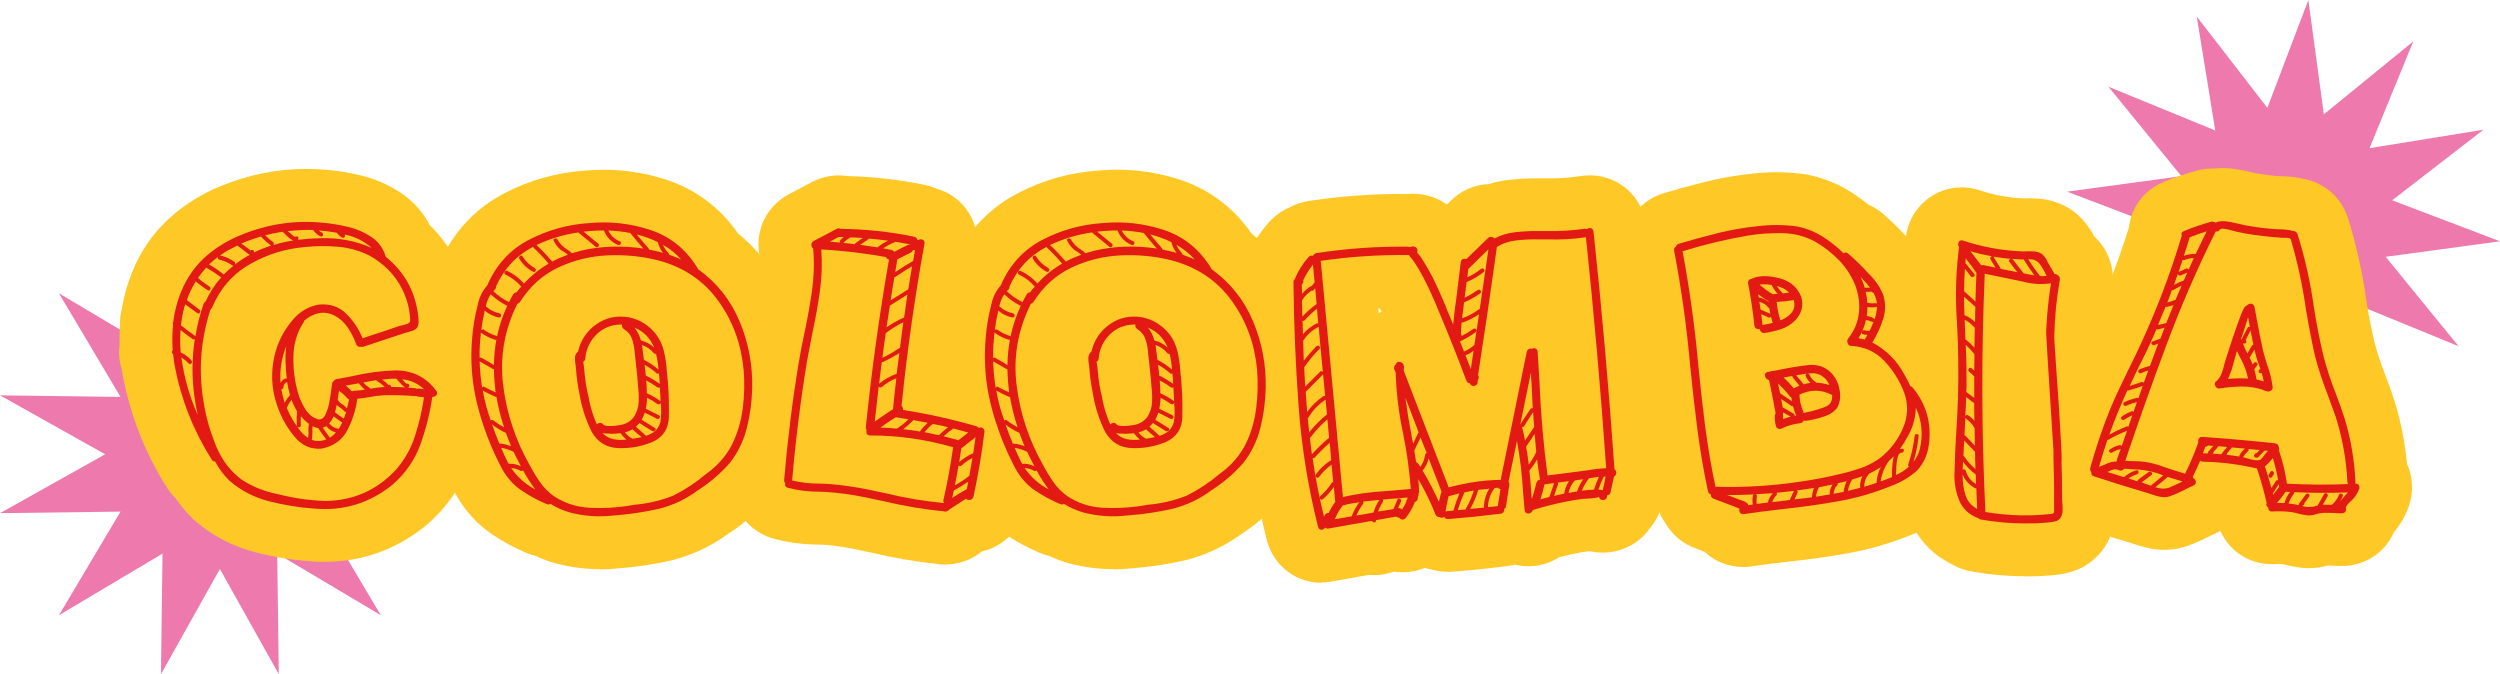
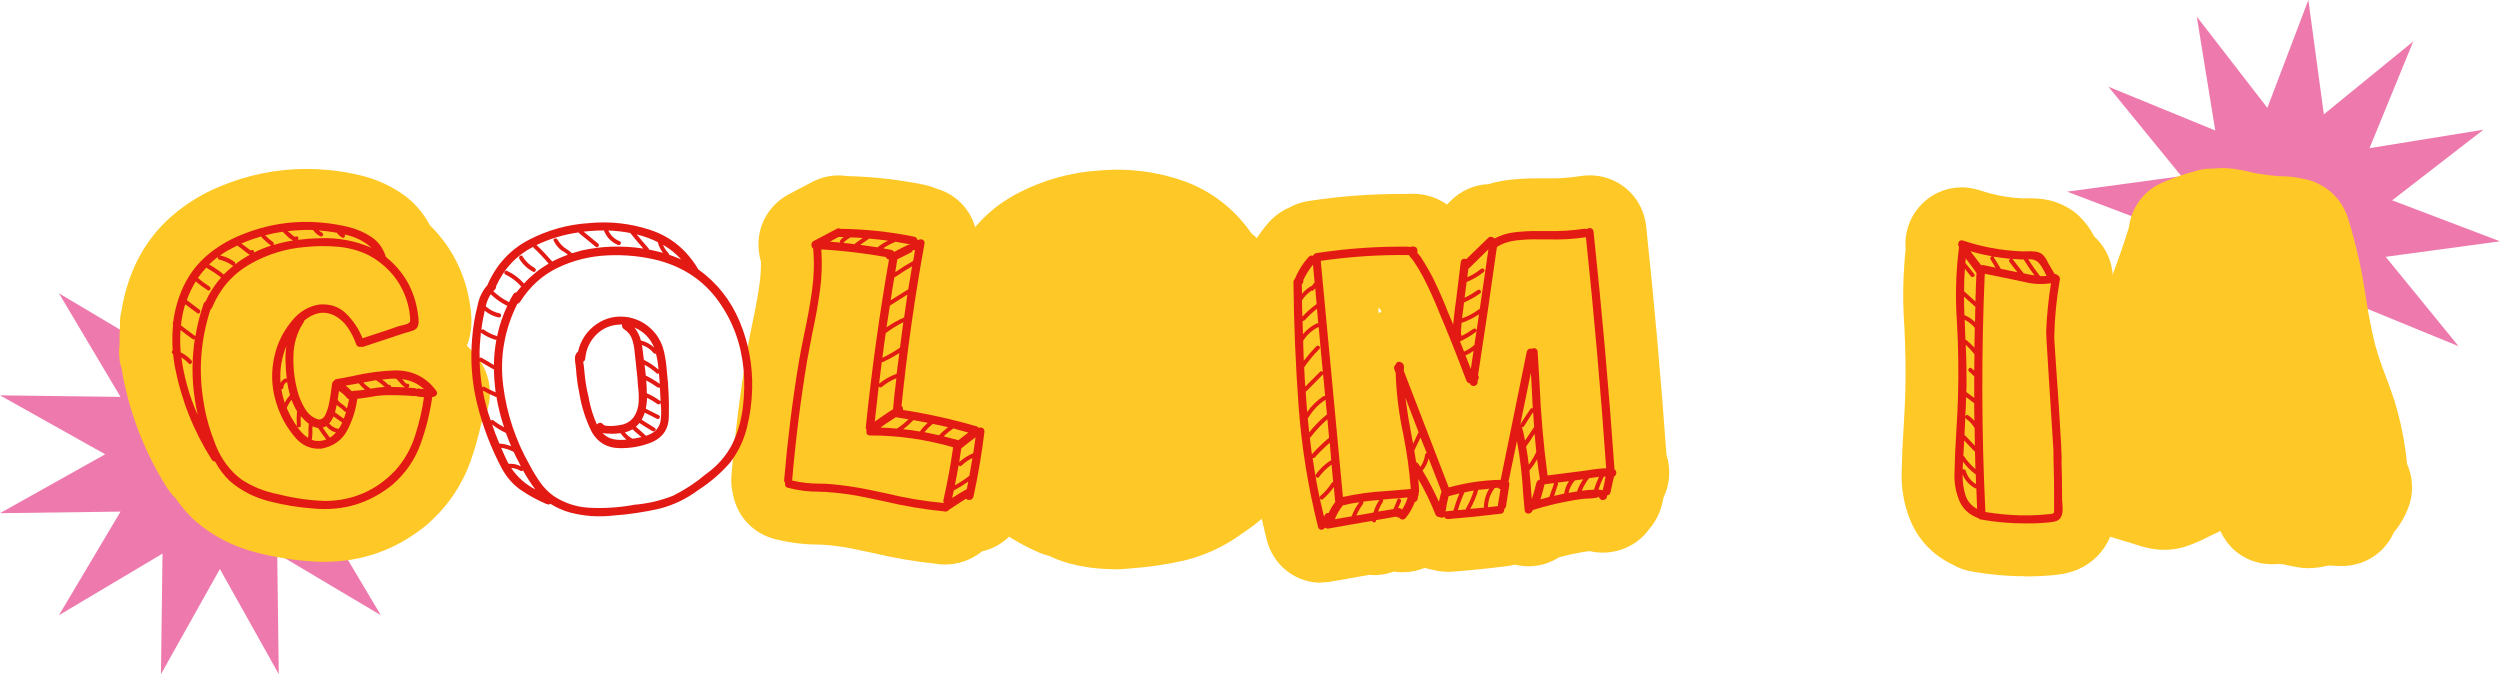
<svg xmlns="http://www.w3.org/2000/svg" id="Capa_2" data-name="Capa 2" viewBox="0 0 501.84 135.33">
  <defs>
    <style>      .cls-1 {        fill: #fec926;      }      .cls-1, .cls-2, .cls-3 {        stroke-width: 0px;      }      .cls-2 {        fill: #e21a13;      }      .cls-3 {        fill: #ee7aad;      }    </style>
  </defs>
  <g id="Capa_1-2" data-name="Capa 1">
    <g>
      <polygon class="cls-3" points="44.14 68.16 55.96 47.05 55.65 71.24 76.45 58.88 64.08 79.67 88.27 79.36 67.17 91.19 88.27 103.01 64.08 102.7 76.45 123.5 55.65 111.13 55.96 135.33 44.14 114.22 32.31 135.33 32.62 111.13 11.83 123.5 24.19 102.7 0 103.01 21.11 91.19 0 79.36 24.19 79.67 11.83 58.88 32.62 71.24 32.31 47.05 44.14 68.16" />
      <polygon class="cls-3" points="466.48 22.95 484.43 8.31 475.65 29.74 498.51 26.04 480.19 40.21 501.84 48.44 478.89 51.55 493.53 69.5 472.1 60.72 475.8 83.58 461.63 65.26 453.4 86.91 450.29 63.96 432.34 78.6 441.13 57.16 418.26 60.87 436.58 46.7 414.93 38.47 437.88 35.36 423.24 17.41 444.68 26.19 440.97 3.33 455.14 21.65 463.37 0 466.48 22.95" />
      <g>
        <path class="cls-1" d="M65.22,112.79c-1.02,0-2.06-.05-3.1-.14-3.5-.24-7.1-.83-10.7-1.75-4.62-1.18-8.73-3.31-12.22-6.32-.13-.11-.26-.23-.39-.35-1.33-1.27-2.52-2.68-3.55-4.2-.39-.38-.77-.8-1.11-1.24-.21-.27-.41-.55-.59-.84-4.39-6.92-7.38-14.5-8.9-22.52-.01-.06-.02-.11-.03-.17-.06-.36-.12-.72-.17-1.08-.37-1.1-.56-2.28-.56-3.49,0-.53.04-1.06.11-1.57-.03-1.25,0-2.51.08-3.76-.03-.76.01-1.53.14-2.3.06-.34.13-.68.22-1.02.5-3.07,1.42-6.08,2.74-8.97.02-.05.05-.1.07-.15,1.8-3.77,4.27-7.02,7.36-9.67,2.82-2.42,6.04-4.39,9.57-5.84,5.5-2.31,11.34-3.5,17.27-3.5,1.45,0,2.93.07,4.4.21,2.02.17,4.23.54,6.46,1.07,2.98.71,5.73,1.91,8.18,3.56,2.46,1.65,4.42,3.85,5.78,6.45,4.4,4.32,7.17,9.81,8.08,16.02.02.1.03.21.04.32.16.98.24,1.98.24,2.98,0,1.68-.31,3.33-.92,4.86.89.86,1.71,1.81,2.47,2.84.22.3.42.6.6.92,2.15,3.72,2.04,8.23-.16,11.74-.57,2.72-1.33,5.39-2.27,7.97-1.73,4.74-4.59,8.89-8.5,12.34-.1.09-.21.18-.32.27-5.96,4.85-12.79,7.31-20.31,7.31Z" />
-         <path class="cls-1" d="M120.38,114.25c-2.91,0-5.83-.38-8.68-1.12-.05-.01-.11-.03-.16-.04-1.4-.39-2.76-.9-4.06-1.52-.63-.15-1.25-.35-1.85-.6-2.54-1.08-4.87-2.35-7-3.81-2.89-1.99-5.27-4.61-7.06-7.8-.04-.07-.08-.14-.11-.2-2.62-4.91-4.62-10.13-5.96-15.52-1.33-5.41-1.75-10.95-1.28-16.49.21-2.79.67-5.58,1.36-8.29.57-2.64,1.63-5.03,3.15-7.13,2.78-5.72,7.02-10.09,12.6-12.98,5.01-2.59,10.4-4.11,16.02-4.5,1.28-.12,2.58-.18,3.85-.18,4.33,0,8.63.7,12.77,2.08,5.78,1.93,10.65,5.61,14.17,10.71,4.48,3.66,7.88,8.25,10.13,13.67,2.35,5.65,3.47,11.62,3.32,17.75-.07,3.38-.53,6.81-1.37,10.18-1.01,4.05-2.81,7.76-5.35,11.03-.13.17-.27.33-.41.49-2.34,2.66-5.02,5.01-7.99,6.98-.18.13-.36.25-.55.37-3.33,2.39-7.03,4.11-11.01,5.12-.08.02-.16.04-.24.06-3.49.79-7.07,1.33-10.66,1.59-1.22.13-2.45.2-3.66.2Z" />
        <path class="cls-1" d="M189.73,113.33c-.69,0-1.38-.06-2.05-.19-4.15-.44-8.28-1.14-12.29-2.1-1.3-.29-2.59-.56-3.87-.82-2.1-.44-4.19-.73-6.27-.87-.43,0-.85-.02-1.28-.04-2.88-.03-5.75-.41-8.53-1.13-.23-.06-.47-.13-.7-.21-3.27-1.09-5.83-3.54-7.03-6.7-.25-.65-.44-1.32-.57-2.01-.32-1.24-.43-2.54-.31-3.86.69-8.19,1.72-16.43,3.05-24.5.36-2.12.77-4.22,1.21-6.3.56-2.56,1.02-5.15,1.39-7.72.21-1.47.29-2.96.26-4.43-.28-.92-.44-1.89-.48-2.88-.19-4.08,1.8-7.9,5.34-10.15.27-.17.54-.33.82-.47,1.51-.78,3.02-1.58,4.53-2.38.08-.04.17-.09.25-.13,1.63-.81,3.35-1.23,5.14-1.23.57,0,1.14.04,1.69.13,5.25.13,10.49.73,15.59,1.77.27.06.54.12.8.2.51.15,1,.32,1.48.53.72.2,1.42.47,2.09.8,4.35,2.19,6.79,6.92,6.09,11.78-.02.13-.04.26-.06.39-1.38,7.56-2.55,15.22-3.49,22.86,2.14.5,4.27,1.06,6.37,1.67.07.02.13.04.2.06,1.21.24,2.38.68,3.47,1.31,3.82,2.21,5.97,6.32,5.65,10.75-.01.17-.03.33-.05.5-.56,4.66-1.36,9.37-2.37,13.99-.06.29-.14.57-.22.85-1.22,3.97-4.45,6.97-8.46,7.88-1.08.89-2.34,1.58-3.71,2.03-1.18.4-2.41.6-3.65.6Z" />
        <path class="cls-1" d="M223.46,114.25c-2.91,0-5.83-.38-8.68-1.12-.05-.01-.11-.03-.16-.04-1.4-.39-2.75-.9-4.06-1.52-.63-.15-1.25-.35-1.86-.6-2.54-1.08-4.87-2.35-7-3.81-2.89-1.98-5.26-4.61-7.06-7.79-.04-.07-.08-.14-.12-.21-2.61-4.9-4.62-10.12-5.96-15.52-1.33-5.42-1.75-10.95-1.28-16.5.21-2.78.67-5.57,1.36-8.29.57-2.64,1.62-5.03,3.15-7.13,2.78-5.72,7.02-10.09,12.6-12.98,5.01-2.6,10.4-4.11,16.03-4.5,1.28-.12,2.58-.18,3.85-.18,4.33,0,8.62.7,12.77,2.08,5.78,1.93,10.65,5.61,14.17,10.71,4.48,3.67,7.88,8.26,10.13,13.67,2.35,5.65,3.47,11.62,3.33,17.74-.07,3.38-.53,6.81-1.37,10.18-1,4.05-2.8,7.76-5.34,11.03-.13.17-.27.34-.41.5-2.35,2.67-5.04,5.02-8.01,6.99-.17.12-.34.24-.51.35-3.33,2.4-7.04,4.12-11.02,5.13-.08.02-.16.04-.25.06-3.49.79-7.07,1.33-10.65,1.59-1.22.13-2.45.2-3.66.2Z" />
        <path class="cls-1" d="M265.22,116.98c-4.69,0-8.82-2.87-10.53-7.32-.15-.4-.28-.81-.39-1.22-2.16-8.59-3.58-17.42-4.22-26.26-.61-8.43-.96-16.98-1.04-25.42,0-2.09.53-4.07,1.51-5.79,1.08-2.34,2.5-4.49,4.23-6.43.13-.14.26-.28.39-.41,1.12-1.12,2.41-1.98,3.82-2.56.98-.52,2.05-.91,3.18-1.13.16-.03.32-.06.49-.09,6.16-.94,12.41-1.42,18.59-1.42.45,0,.9,0,1.35,0,.32-.03.64-.04.96-.04,1.13,0,2.28.16,3.41.48.37.1.73.23,1.08.37.86.35,1.66.79,2.4,1.32.27-.26.54-.52.8-.79,2.06-2.04,4.73-3.2,7.57-3.31,1.29-.4,2.63-.68,4.01-.84,1.84-.21,3.66-.32,5.42-.32,0,0,2.57,0,2.65,0,.25,0,.5,0,.75,0,1.61,0,3.26-.12,4.88-.36.19-.03.38-.05.57-.07.66-.12,1.33-.17,2.01-.17.86,0,1.72.1,2.56.28,4.64,1.07,8.04,4.8,8.72,9.53.02.13.03.26.05.38,1.62,15.2,2.99,30.64,4.08,45.91.47,1.44.65,2.98.51,4.56-.13,1.42-.51,2.77-1.1,4-.1.46-.2.92-.31,1.38-.04.16-.08.31-.12.47-.48,1.66-1.29,3.15-2.36,4.38-1.01,1.44-2.35,2.64-3.96,3.49-1.68.88-3.56,1.35-5.43,1.35-.85,0-1.7-.09-2.52-.28-.15,0-.5.02-.53.02-.69.1-1.38.21-2.05.35-1.25.24-2.47.51-3.66.83-.42.27-.87.51-1.33.73-1.51.72-3.16,1.09-4.85,1.09-.93,0-1.84-.11-2.73-.33-.51.13-1.04.24-1.57.3-3.65.46-7.35.84-10.98,1.12-.28.02-.56.03-.83.03-1.08,0-2.14-.14-3.13-.42-.51-.08-1.02-.2-1.51-.36-.03,0-.05-.01-.08-.02-1.38.58-2.86.89-4.38.89-.61,0-1.21-.05-1.81-.15-.13.05-.27.1-.4.14-1.17.39-2.34.58-3.52.58-.33,0-.67-.02-1-.05l-2.03.35c-1.4.24-2.81.49-4.21.75-.26.05-.52.09-.78.12-.68.16-1.37.25-2.08.28-.16,0-.36.01-.52.01ZM276.76,62.81c.18-.07.37-.14.55-.2-.11-.24-.23-.47-.34-.71-.1,0-.2,0-.3.01l.08.89Z" />
-         <path class="cls-1" d="M349.94,113.81c-2.98,0-5.75-1.12-7.83-3.08-.57-.21-1.13-.42-1.69-.63h0c-.34-.12-.67-.26-.99-.41-2.13-.99-3.86-2.55-5.04-4.55-.73-1.02-1.3-2.16-1.68-3.4-.09-.29-.16-.58-.23-.87-.95-4.4-1.72-8.89-2.29-13.36-.55-4.28-1.04-8.63-1.47-12.92-.67-7.53-1.71-15-3.1-22.32-.08-.4-.13-.8-.16-1.21-.23-3.13.8-6.12,2.75-8.37,1.23-1.56,2.87-2.8,4.77-3.57.31-.13.63-.24.95-.33,2.76-.82,5.55-1.58,8.3-2.27,3.05-.76,6.18-1.31,9.32-1.64,1.67-.2,3.36-.31,5.03-.31,1.85,0,3.72.13,5.57.38.22.03.44.07.67.11,3.46.69,6.69,2.06,9.6,4.07.9.6,1.78,1.24,2.62,1.93.69.3,1.36.68,2,1.12.31.21.61.45.89.69,1.69,1.46,3.31,3.04,4.82,4.7,2.19,2.14,3.93,4.72,5.12,7.6.14.34.26.68.36,1.03.92,3.11,1.03,6.34.35,9.44,1.11,1.32,2.09,2.77,2.95,4.34.21.36.41.72.61,1.09,4.63,5.68,6.54,12.45,5.57,19.64-.5,4.03-2.24,7.83-5.02,10.89-.27.3-.56.59-.87.85-2.52,2.21-5.39,3.91-8.53,5.06-4.01,1.61-8.18,2.81-12.42,3.56-3.81.68-7.72,1.23-11.6,1.64-2.53.28-5.15.62-7.71.99-.23.03-.46.06-.68.08-.28.02-.66.04-.93.04Z" />
        <path class="cls-1" d="M406.38,115.67c-3.49,0-7.02-.32-10.48-.93-1.42-.23-2.75-.71-3.94-1.41-3.95-1.86-6.96-5.03-8.56-9.05-1.23-3.1-1.79-6.37-1.66-9.72.06-2.93.19-5.89.39-8.8.13-2.08.24-4.22.32-6.36.13-4.61.06-9.39-.19-14.1-.36-5.06-.27-10.17.27-15.22-.07-.81-.06-1.63.04-2.44.31-2.87,1.76-5.56,4.06-7.46,1.96-1.64,4.51-2.57,7.14-2.57,1.12,0,2.24.17,3.33.49.11.03.23.07.34.11,2.83.95,5.77,1.49,8.74,1.62.03,0,.09,0,.09,0,.36-.02.73-.03,1.09-.03.72,0,1.45.04,2.17.1,2.46.24,4.77,1.12,6.71,2.53.35.25.68.53,1,.83,1.27,1.19,2.31,2.58,3.11,4.13.02.03.03.06.05.09.68.62,1.28,1.33,1.81,2.11,1.51,2.27,2.16,5,1.85,7.73-.02.22-.06.43-.09.65-.57,3.19-.89,6.44-.96,9.68,0,.17.31,4.72.31,4.72.19,2.52.39,5.34.58,8.39.2,3.06.35,5.7.47,7.93.09,1.73.15,3.04.11,4.18.02.46.02.92.02,1.39,0,.32.01.65.03.99,0,.18.01.37.01.55,0,1.47.01,2.93.04,4.38.1.96.13,1.99.07,3.02-.13,2.33-.85,4.56-2.08,6.48-.07.1-.13.21-.2.31-1.69,2.44-4.2,4.2-7.08,4.94-.96.25-1.93.41-2.9.5-.14.02-.28.03-.42.05-1.56.14-3.15.22-4.72.22-.28,0-.56,0-.84,0Z" />
        <path class="cls-1" d="M463.48,114.06c-.24,0-.47,0-.71-.02-.31-.01-.63-.04-.94-.09-.93-.13-1.85-.3-2.76-.5-.21-.05-.42-.1-.63-.16-.02,0-.05-.01-.07-.02-.33-.03-.67-.05-.99-.05-.21,0-.42,0-.63.02-.23.01-.45.02-.67.02-3.62,0-6.93-1.63-9.07-4.47-.46-.62-.86-1.27-1.18-1.95-.05-.09-.1-.18-.15-.26-.1.06-.21.12-.31.17-.17.09-.34.18-.52.26l-1.19.56c-1.51.8-3.07,1.48-4.63,2.04-.22.08-.44.15-.67.21-1.29.37-2.62.55-3.95.55-.9,0-1.8-.09-2.69-.26-1.05-.2-2.11-.48-3.13-.83l-.51-.17c-3.63-1.07-7.29-2.22-10.88-3.39-3.12-.95-5.65-3.15-6.99-6.12-.23-.49-.42-.99-.57-1.5-.79-2.12-.93-4.47-.35-6.78.02-.08.04-.17.07-.25,1.24-4.52,2.76-8.99,4.52-13.29.03-.07.06-.14.09-.21,1.25-2.88,2.58-5.73,3.94-8.46l1.45-2.98c3.12-6.56,5.81-13.45,7.98-20.44.12-1.05.39-2.08.81-3.08,1.14-2.76,3.34-4.93,6.2-6.08,2.12-.89,4.33-1.65,6.55-2.25,1.02-.3,2.08-.44,3.14-.44.13,0,.26,0,.39,0,.22-.03.45-.05.67-.06.36-.03.75-.04,1.12-.04.75,0,1.49.05,2.21.16,1.23.17,2.46.41,3.66.72.35.09.71.16,1.07.22,1.43.24,2.8.41,4.18.53.08,0,.17,0,.26,0,1.56,0,3.1.16,4.57.49,1.4.23,2.76.72,3.99,1.44,2.14,1.24,3.8,3.14,4.79,5.47.13.31.25.63.35.96,1.65,5.3,2.88,10.76,3.65,16.24.47,3.06,1.07,6.11,1.78,9.06.55,2.02,1.21,4.02,1.96,5.93.75,1.91,1.44,3.86,2.06,5.81.02.06.04.11.05.17,1.19,3.96,1.98,8.04,2.37,12.16,1.08,2.39,1.32,5.11.62,7.71-.07.25-.14.5-.23.75-.68,1.94-1.69,3.72-3.02,5.28-.14.32-.3.64-.47.95-2.05,3.66-5.79,5.83-10.02,5.83-.62,0-1.26-.02-1.93-.07-.24-.02-.5-.03-.77-.03-1.28.34-2.59.52-3.91.52Z" />
      </g>
      <g>
        <path class="cls-2" d="M87.6,78.48c.19.33.19.62-.02.85-.21.24-.48.35-.81.35-.47,3.3-1.27,6.48-2.39,9.56s-2.97,5.75-5.55,8.02c-4.63,3.77-9.92,5.37-15.87,4.82-2.91-.19-5.88-.68-8.91-1.45-3.03-.78-5.67-2.13-7.92-4.07-1.19-1.14-2.17-2.44-2.95-3.91-.25,0-.47-.12-.67-.37-3.68-5.82-6.16-12.09-7.44-18.82-.14-.8-.25-1.61-.33-2.41-.17-.08-.25-.2-.25-.35s.05-.28.17-.4c-.11-1.74-.08-3.49.08-5.24-.06-.08-.08-.17-.06-.25.01-.08.05-.15.1-.21.3-2.44.98-4.81,2.04-7.1,1.16-2.44,2.73-4.5,4.69-6.19,1.97-1.69,4.2-3.05,6.69-4.07,5.35-2.24,10.89-3.09,16.62-2.53,1.61.14,3.28.42,5.03.83,1.75.42,3.32,1.1,4.72,2.04,1.4.94,2.36,2.27,2.89,3.99,3.6,2.91,5.73,6.65,6.4,11.22,0,.11.01.22.04.33.08.47.13.95.13,1.43s-.11.91-.33,1.27c-.22.25-.51.44-.85.56-.35.12-.69.23-1.02.31-.22.06-.43.11-.62.17-2.74.91-5.5,1.83-8.27,2.74-.16.06-.32.06-.46,0-.19.06-.39.04-.58-.04-.19-.08-.33-.25-.42-.5-.41-1.16-.97-2.27-1.68-3.32-.71-1.05-1.63-1.87-2.76-2.45-1.08-.5-2.13-.63-3.16-.4-1.02.24-1.97.73-2.82,1.48,0,.14-.06.28-.17.41-1.27,1.97-1.94,4.2-1.99,6.69-.06,2.49.22,4.85.83,7.06.25,1.05.72,2.17,1.41,3.37.69,1.19,1.61,1.95,2.74,2.29.61.08,1.1-.24,1.45-.98.36-.73.63-1.61.81-2.64.18-1.02.31-1.93.4-2.7.06-.39.1-.69.13-.91.05-.22.18-.39.37-.5.08-.19.26-.32.54-.37,1.02-.17,2.06-.36,3.12-.58,2.94-.69,5.86-1.08,8.77-1.16,3.43.03,6.15,1.41,8.14,4.15ZM36.41,71.74c.53,3.99,1.62,7.84,3.28,11.55-.28-1.22-.5-2.47-.67-3.74-.53-3.82-.5-7.65.08-11.47-.11.08-.25.08-.41,0-.83-.58-1.65-1.19-2.45-1.83-.11,1.5-.1,2.99.04,4.49.83.39,1.55.93,2.16,1.62.11.14.14.28.08.42-.06.14-.15.24-.29.29-.14.06-.26.01-.37-.12-.44-.47-.93-.87-1.45-1.21ZM37.07,61.4c-.36,1.3-.61,2.6-.75,3.91.91.72,1.84,1.41,2.78,2.08.06.03.1.06.13.08.36-2.19.9-4.33,1.62-6.44.08-.25.22-.42.41-.5.8-1.77,1.84-3.38,3.12-4.82,0-.03-.01-.04-.04-.04-.94-.72-1.93-1.37-2.95-1.95l-.04.04s-.06.06-.08.08c-.03.08-.08.15-.16.21-.5.55-.96,1.14-1.37,1.74.72.64,1.5,1.22,2.33,1.74.14.11.2.24.19.4-.01.15-.08.27-.21.35-.13.08-.26.07-.39-.04-.83-.53-1.62-1.11-2.37-1.74-.72,1.16-1.32,2.41-1.79,3.74.28.22.57.44.87.66.55.42,1.11.83,1.66,1.25.14.11.19.24.16.4-.03.15-.1.27-.21.35-.11.08-.24.07-.37-.04-.41-.3-.82-.6-1.2-.87-.39-.3-.79-.61-1.21-.91,0,.03-.01.07-.04.13-.03.08-.06.15-.08.21ZM79.29,94.51c1.83-2.05,3.16-4.36,3.99-6.92.83-2.56,1.44-5.17,1.83-7.83-.17-.03-.32-.06-.46-.08-.22,0-.43-.01-.62-.04-.19-.03-.36-.08-.5-.17-.08.03-.21.04-.37.04-2.02-.17-4.06-.22-6.11-.17-.97.06-1.93.18-2.87.37-.8.14-1.62.25-2.45.33-.3,2.22-.97,4.31-1.99,6.29-1.03,1.98-2.73,3.22-5.11,3.72-2.13.19-3.91-.53-5.32-2.18-1.41-1.65-2.48-3.39-3.2-5.21-1.77-4.24-1.95-8.53-.54-12.88.67-1.97,1.72-3.81,3.16-5.53,1.44-1.72,3.21-2.76,5.32-3.12,2.19-.19,4,.42,5.44,1.83,1.44,1.41,2.53,3.06,3.28,4.94,1.52-.5,3.05-1,4.57-1.5.97-.33,1.94-.66,2.91-1,.17-.03.36-.07.58-.12.22-.06.45-.12.69-.19s.42-.16.56-.27c.08-.08.14-.15.19-.19.04-.04.06-.1.06-.17v-.39c0-.22-.01-.44-.04-.67-.11-1.14-.35-2.24-.71-3.32-1.02-3.02-2.8-5.48-5.32-7.4l-.04-.04c-.69-.53-1.43-1-2.2-1.41-1.94-.94-4-1.51-6.17-1.7-2.18-.19-4.31-.18-6.42.04-4.02.31-7.76,1.45-11.24,3.45-3.48,1.99-6.02,4.9-7.62,8.72-.08.17-.19.31-.33.42-1.99,6.15-2.44,12.41-1.33,18.78.44,2.77,1.25,5.59,2.41,8.46,1.16,2.87,2.89,5.16,5.19,6.88,2.27,1.47,4.75,2.45,7.44,2.95,3.07.78,6.19,1.22,9.35,1.33,5.51-.06,10.18-2.08,14-6.07ZM43.76,51.55c-.64.5-1.23,1.01-1.79,1.54.97.55,1.9,1.18,2.78,1.87.08.06.12.11.12.17.64-.64,1.3-1.23,1.99-1.79-.08,0-.16-.03-.25-.08-.8-.55-1.68-.94-2.62-1.16-.14-.03-.22-.1-.25-.21-.03-.11-.03-.22,0-.33ZM45.8,50.22c-.55.33-1.11.69-1.66,1.08h.13c1,.22,1.93.64,2.78,1.25.08.06.14.14.17.25.03.11.01.21-.04.29.94-.75,1.94-1.4,2.99-1.95-.08-.03-.17-.07-.25-.12-.5-.36-.98-.73-1.45-1.12-.25-.19-.5-.37-.75-.54-.03-.03-.06-.06-.08-.08-.61.3-1.22.62-1.83.96ZM52.36,47.48c-1.33.39-2.63.86-3.91,1.41.28.19.57.4.87.62,0,.03.03.06.08.08.14.11.3.24.5.37s.32.25.37.33c.11-.11.26-.14.44-.1.18.04.27.16.27.35,0,.06-.01.1-.04.12v.04c1.13-.55,2.3-1.02,3.49-1.41-.03,0-.06-.01-.08-.04-.72-.53-1.38-1.12-1.99-1.79ZM56.73,46.52c-1.16.17-2.33.4-3.49.71.47.5.98.94,1.54,1.33.11.08.17.18.19.29.01.11,0,.22-.06.33,1.27-.39,2.59-.69,3.95-.91-.39-.17-.77-.43-1.14-.79-.37-.36-.7-.68-.98-.96ZM57.31,72.41c-.03-1,.03-1.98.17-2.95-.97,2.38-1.36,4.85-1.16,7.4.19-.36.47-.64.83-.83.17-.08.3-.08.41,0-.14-1.22-.22-2.42-.25-3.61ZM56.89,77.77c0,.11-.04.2-.13.27-.08.07-.18.1-.29.1.16.91.39,1.81.66,2.7.3-.55.67-1.07,1.08-1.54-.25-.86-.44-1.73-.58-2.62-.03,0-.06.01-.08.04-.41.22-.64.57-.66,1.04ZM59.18,81.76c-.25-.47-.47-.97-.66-1.5-.39.5-.71,1.04-.96,1.62.28.67.6,1.33.96,1.99.39.69.86,1.42,1.41,2.18.55.76,1.19,1.38,1.91,1.85.08-.44.11-.9.08-1.37-.03-.5,0-.98.08-1.45-.58-.44-1.12-.96-1.62-1.54-.03.61-.03,1.22,0,1.83,0,.19-.06.32-.19.37-.13.06-.26.06-.4,0-.14-.06-.21-.18-.21-.37-.06-.94-.04-1.88.04-2.83-.17-.28-.32-.54-.46-.79ZM60.55,46.19c-.91.03-1.84.1-2.78.21.03.03.05.06.08.08.08.08.17.15.25.21.03.03.07.06.13.08.08.08.19.18.31.29.13.11.25.21.37.31.13.1.23.16.31.19.08-.08.19-.12.31-.12s.23.05.31.14c.08.1.1.21.04.35-.03.08-.06.15-.08.21,1.52-.19,3.05-.3,4.57-.33,3.63-.11,7.03.54,10.22,1.95-1.47-1.33-3.23-2.22-5.28-2.66h-.12c.05.11.07.23.04.35-.03.12-.1.21-.21.27s-.24.04-.37-.04c-.41-.25-.76-.57-1.04-.96-1.19-.22-2.4-.37-3.61-.46.19.17.41.32.67.46.14.11.2.24.19.37-.01.14-.08.25-.19.33-.11.08-.25.08-.42,0-.55-.3-1.02-.72-1.41-1.25-.78-.03-1.54-.03-2.29,0ZM62.75,85.54c-.06.41-.07.83-.04,1.25,0,.53-.04,1.03-.13,1.5.28.11.55.18.83.21.8.06,1.5-.04,2.08-.29-.58-.72-1.12-1.48-1.62-2.28-.39-.06-.76-.18-1.12-.37ZM65.16,85.7c-.11.06-.24.1-.38.12.42.64.86,1.26,1.33,1.87.05.06.1.11.12.17.44-.28.84-.62,1.21-1.04-.8-.22-1.45-.65-1.95-1.29-.11.06-.22.11-.33.17ZM66.95,83.59c-.22.53-.51,1-.87,1.41.47.58,1.08.94,1.83,1.08h.08c.28-.39.51-.8.71-1.25v-.04h-.04c-.19-.14-.37-.26-.54-.37-.39-.28-.78-.55-1.16-.83ZM67.57,81.3c-.08.5-.19.98-.33,1.45.28.22.57.44.87.66.3.19.61.4.91.62.17-.44.32-.9.46-1.37-.14.06-.26.01-.37-.12-.28-.3-.58-.57-.91-.79-.22-.14-.43-.29-.62-.46ZM68.07,78.48c-.03.14-.06.26-.08.37-.06.47-.13.94-.21,1.41.28.39.62.71,1.04.96.3.22.58.47.83.75.17-.61.3-1.2.42-1.79-.14-.03-.26-.11-.37-.25-.5-.58-1.04-1.07-1.62-1.45ZM72.01,76.94c-.36.06-.73.12-1.12.21-.5.08-1,.17-1.5.25.44.36.86.75,1.25,1.16.03-.03.07-.04.13-.04.11-.06.22-.08.33-.08.72-.03,1.44-.1,2.16-.21-.47-.39-.89-.82-1.25-1.29ZM75.51,76.31c-.86.14-1.72.29-2.58.46.44.5.94.91,1.5,1.25.86-.17,1.73-.28,2.62-.33h.21c-.5-.47-1.04-.89-1.62-1.25-.05-.03-.1-.07-.12-.12ZM78.04,76.07c-.44.03-.89.07-1.33.12.44.31.87.67,1.29,1.08.11-.06.22-.05.33.02s.17.19.17.35v.04c.94,0,1.88.03,2.83.08-.3-.17-.57-.39-.79-.66-.14-.17-.29-.33-.46-.5-.17-.19-.35-.39-.54-.58-.5-.03-1-.01-1.5.04ZM84.02,77.98c.3.03.61.07.91.13h.17c-1.25-1.14-2.7-1.8-4.36-1.99.05.06.11.12.17.21.14.17.28.33.41.48.14.15.29.23.46.23s.28.05.33.14c.06.1.07.21.04.33-.03.12-.1.23-.21.31.42.03.82.06,1.21.08.22,0,.39.06.5.17.11-.06.23-.08.37-.08Z" />
        <path class="cls-2" d="M140.15,54.05c3.77,2.71,6.54,6.22,8.33,10.51,1.79,4.29,2.62,8.77,2.51,13.42-.06,2.63-.41,5.26-1.06,7.87s-1.79,4.98-3.43,7.08c-1.8,2.05-3.85,3.82-6.15,5.32-.05.06-.12.1-.21.13-2.35,1.77-4.96,3.02-7.81,3.74-3.05.69-6.14,1.15-9.26,1.37-2.94.33-5.83.13-8.68-.62-1.38-.39-2.69-.97-3.91-1.74-.19.17-.46.18-.79.04-1.83-.78-3.52-1.7-5.07-2.76s-2.83-2.49-3.82-4.26c-2.22-4.15-3.89-8.52-5.03-13.09-1.05-4.29-1.38-8.66-1-13.09.17-2.27.54-4.51,1.12-6.73.3-1.55.96-2.88,1.95-3.99h.04v-.12c1.77-4.04,4.54-7.04,8.31-9,3.77-1.95,7.77-3.07,12.01-3.34,4.24-.41,8.37.05,12.4,1.39,4.03,1.34,7.19,3.93,9.49,7.75v.08s.04.01.04.04ZM96.32,69.25c-.06.86-.07,1.73-.04,2.62.08-.11.22-.13.41-.04l1.58.91c.11.06.22.13.33.21.17.11.35.22.54.33.03-1.72.19-3.42.5-5.11-.08.06-.19.06-.33,0-.97-.3-1.87-.75-2.7-1.33-.03-.03-.06-.06-.08-.08-.08.83-.15,1.66-.21,2.49ZM96.28,72.53c.05,1.77.22,3.53.5,5.28.05-.08.12-.14.21-.19s.18-.02.29.06c.72.39,1.45.75,2.2,1.08-.19-1.52-.3-3.06-.33-4.61-.28-.11-.54-.25-.79-.42-.08-.03-.15-.07-.21-.12-.5-.28-1-.57-1.5-.87-.11-.06-.22-.11-.33-.17l-.04-.04ZM97.03,63.64c-.17.86-.3,1.72-.41,2.58.08-.06.17-.09.25-.1s.17,0,.25.06c.78.55,1.62.97,2.53,1.25.06.03.1.06.13.08.44-2.1,1.12-4.14,2.04-6.11-1.22-.61-2.33-1.38-3.32-2.33-.47.72-.8,1.54-1,2.45.08,0,.15.04.21.13.75.64,1.61,1.05,2.58,1.25.17.06.26.15.29.29s0,.26-.06.37c-.07.11-.2.17-.4.17-1.05-.22-1.99-.68-2.83-1.37-.03.22-.07.44-.12.67-.03.22-.07.43-.13.62ZM97.57,81.42c.28,1.03.59,2.04.96,3.03.06-.08.13-.13.23-.15.1-.01.2.02.31.1.67.53,1.37.98,2.12,1.37-.67-1.99-1.18-4.03-1.54-6.11h-.17c-.86-.36-1.7-.77-2.53-1.25l-.04-.04c.17,1.03.39,2.04.67,3.03ZM100.23,89.03c.83.06,1.62.24,2.37.54-.36-.86-.71-1.74-1.04-2.66-1-.47-1.93-1.04-2.78-1.7.44,1.3.93,2.58,1.45,3.82ZM99.23,58.24c-.06.06-.11.11-.17.17-.03,0-.04.01-.04.04.94.89,1.99,1.62,3.16,2.2.25-.53.53-1.04.83-1.54.17-.28.39-.42.67-.42.3-.42.62-.8.96-1.16-.89-1.02-1.94-1.83-3.16-2.41-.16-.08-.25-.19-.25-.33s.06-.26.17-.35.25-.12.41-.06c1.3.61,2.42,1.45,3.37,2.53,1.44-1.58,3.09-2.91,4.94-3.99-.94-1.14-1.95-2.2-3.03-3.2-.03-.06-.05-.11-.08-.17-3.35,1.72-5.83,4.36-7.44,7.94.03.28-.08.53-.33.75ZM101.89,92.73c.08.14.15.26.21.37.86-.06,1.67.11,2.45.5-.3-.64-.62-1.26-.96-1.87-.17-.33-.32-.66-.46-1-.8-.44-1.65-.72-2.53-.83.41.97.84,1.91,1.29,2.83ZM149.25,74.15c-.47-5.12-2.15-9.7-5.05-13.73-2.9-4.03-6.88-6.74-11.94-8.12-3.32-.86-6.76-1.2-10.3-1.04s-6.87.99-9.97,2.47c-3.1,1.48-5.64,3.77-7.6,6.88-.14.19-.32.32-.54.37-2.61,5.24-3.55,10.69-2.85,16.37.71,5.68,2.49,11.02,5.34,16.04.61,1.16,1.29,2.29,2.06,3.39.76,1.09,1.68,2.03,2.76,2.8,2.1,1.39,4.42,2.16,6.94,2.33,2.94.17,5.86,0,8.77-.5.11-.03.24-.06.37-.08,2.74-.22,5.37-.83,7.89-1.83,2.38-1.19,4.58-2.64,6.61-4.36.06-.03.11-.07.17-.12,2.1-1.52,3.77-3.42,4.99-5.69,1.13-2.3,1.87-4.76,2.2-7.4s.39-5.22.17-7.77ZM102.6,93.93c1.27,1.86,2.89,3.3,4.86,4.32-.92-1.22-1.75-2.51-2.49-3.86-.03.08-.09.14-.19.17-.1.03-.19.01-.27-.04-.61-.36-1.25-.55-1.91-.58ZM107.33,53.8c.17.11.24.24.23.37-.01.14-.07.26-.17.35-.1.1-.23.1-.4.02-1.14-.61-2.05-1.47-2.74-2.58-.08-.14-.08-.28,0-.42.08-.14.19-.22.33-.25.14-.03.25.04.33.21.61.97,1.41,1.73,2.41,2.28ZM116.18,46.65c-2.96.41-5.79,1.26-8.48,2.53,1.11,1.05,2.16,2.16,3.16,3.32,1-.53,2.04-.98,3.12-1.37-.25-.22-.51-.41-.79-.58-.28-.14-.51-.29-.71-.46-.55-.5-1-1.08-1.33-1.74-.08-.14-.08-.26.02-.35.1-.1.22-.15.37-.15s.27.07.35.21c.47.83,1.11,1.5,1.91,1.99.39.22.72.48,1,.79.61-.19,1.23-.37,1.87-.54,4.04-.91,8.2-1.05,12.46-.41-.89-1.03-1.76-2.06-2.62-3.12-1.44-.28-2.91-.44-4.4-.5.47,1,1.23,1.72,2.28,2.16.17.06.25.16.25.31s-.06.28-.17.37c-.11.1-.25.12-.42.06-1.36-.58-2.3-1.55-2.82-2.91-.97,0-1.93.04-2.87.12-.39.03-.79.07-1.21.12.72.58,1.43,1.16,2.12,1.75.28.22.55.44.83.66.11.11.15.24.12.37-.03.14-.11.24-.25.31s-.28.05-.41-.06c-.42-.33-.82-.66-1.21-1-.69-.58-1.38-1.15-2.08-1.7-.08-.06-.12-.12-.12-.21ZM131.68,67.09c.78,1.05,1.31,2.2,1.6,3.45.29,1.25.48,2.51.56,3.78.36,3.1.5,6.22.42,9.35-.03,2.35-1.11,4.03-3.24,5.03-2.19.91-4.46,1.33-6.81,1.25-2.38-.06-4.18-1.12-5.4-3.2-1.25-2.49-2.09-5.12-2.53-7.89-.33-1.61-.55-3.24-.66-4.9-.03-.19-.06-.42-.08-.67-.08-.44-.13-.9-.13-1.37s.15-.87.46-1.2c.05-.06.11-.11.17-.17.55-2.33,1.79-4.15,3.7-5.48,1.91-1.33,4.09-1.79,6.52-1.37,2.22.47,4.03,1.61,5.44,3.41ZM119.8,85.21c.17-.19.37-.3.62-.33.25-.03.47.08.67.33.17.17.46.26.89.29.43.03.87.02,1.33-.02.46-.04.8-.09,1.02-.14,1.19-.14,2.15-.67,2.87-1.58.61-.91.94-1.93,1-3.03.06-1.11.01-2.19-.13-3.24-.03-.55-.07-1.11-.12-1.66-.17-1.69-.35-3.37-.54-5.03-.06-.89-.22-1.77-.5-2.64-.28-.87-.82-1.56-1.62-2.06-.36-.25-.5-.57-.41-.96h-.13c-1.99,0-3.66.67-5.01,1.99-1.34,1.33-2.1,2.96-2.26,4.9-.06.3-.19.5-.41.58.03.28.07.54.12.79.03.17.04.29.04.37.05.69.12,1.38.21,2.08.17,1.36.41,2.69.75,3.99,0,.11.01.22.04.33.33,1.72.86,3.39,1.58,5.03ZM120.92,86.91c.64.66,1.38,1.08,2.22,1.25.84.17,1.71.19,2.6.08-.44-.36-.83-.78-1.16-1.25-.03,0-.04-.01-.04-.04-.61.08-1.22.13-1.83.13-.11-.03-.21-.04-.29-.04-.53.03-1.02-.01-1.5-.12ZM126.98,88.07c.58-.08,1.18-.19,1.79-.33-.36-.3-.72-.61-1.08-.91-.25-.22-.5-.44-.75-.66l-.04.04c-.06.03-.1.06-.13.08-.41.22-.86.39-1.33.5.41.53.93.96,1.54,1.29ZM129.73,67.34c-.69-.69-1.48-1.22-2.37-1.58.61.75,1.04,1.61,1.29,2.58,1,.25,1.88.72,2.66,1.41-.36-.89-.89-1.69-1.58-2.41ZM131.35,86.66c.75-.64,1.18-1.46,1.29-2.47.11-1.01.11-2.01,0-3.01v-.33c-.06.14-.15.24-.27.29-.13.06-.26.04-.4-.04-.67-.47-1.36-.89-2.08-1.25v.12c-.03.69-.11,1.39-.25,2.08.86.42,1.72.85,2.58,1.29.17.08.25.19.25.33s-.06.26-.17.35c-.11.1-.25.12-.41.06-.42-.22-.82-.43-1.21-.62-.41-.19-.83-.4-1.25-.62-.17.5-.37.97-.62,1.41.58.39,1.18.76,1.79,1.12.28.17.55.35.83.54.17.08.23.19.19.33-.04.14-.13.24-.25.31-.12.07-.27.06-.44-.02-.44-.28-.87-.54-1.29-.79-.44-.28-.87-.55-1.29-.83-.22.28-.46.53-.71.75.33.31.68.61,1.04.91.33.31.67.61,1,.91.61-.19,1.16-.47,1.66-.83ZM132.05,48.6c-1.36-.66-2.77-1.18-4.24-1.54.78.94,1.56,1.87,2.37,2.78.06.08.08.17.08.25.97.19,1.91.42,2.82.66-.5-.64-.84-1.36-1.04-2.16ZM129.27,72.24c1.05.53,2.02,1.18,2.91,1.95-.03-.3-.06-.61-.08-.91-.08-.77-.22-1.54-.42-2.28-.16.06-.32.01-.46-.12-.64-.78-1.43-1.32-2.37-1.62.08.39.14.78.17,1.16.08.55.15,1.11.21,1.66,0,.06.01.11.04.17ZM132.43,77.06c-.03-.72-.08-1.43-.17-2.12-.06.06-.13.08-.23.08s-.19-.04-.27-.13c-.72-.64-1.51-1.19-2.37-1.66.08.72.17,1.44.25,2.16.97.47,1.9,1.03,2.78,1.66ZM132.59,80.18c-.03-.8-.07-1.61-.13-2.41-.14.08-.29.08-.46,0-.75-.53-1.51-1-2.28-1.41.08.86.12,1.72.12,2.58.94.41,1.81.91,2.62,1.5.05.06.1.1.13.13v-.37ZM136.79,52.13c-1.08-1.19-2.31-2.19-3.7-2.99.25.61.61,1.16,1.08,1.66.11.11.15.22.13.33.64.22,1.26.46,1.87.71.17.08.33.15.5.21.03.03.07.06.13.08Z" />
        <path class="cls-2" d="M196.45,85.91c.28-.14.55-.13.81.02.26.15.38.41.35.77-.53,4.35-1.26,8.68-2.2,13-.11.36-.33.58-.66.64s-.61,0-.83-.23c-1.16.72-2.31,1.47-3.45,2.24-.08.14-.22.24-.41.29-.22.08-.43.08-.62,0-3.96-.39-7.85-1.04-11.67-1.95-1.38-.3-2.76-.6-4.11-.87-2.66-.55-5.33-.91-8.02-1.08-.44,0-.89-.01-1.33-.04-2.1,0-4.17-.26-6.19-.79-.25-.08-.41-.21-.48-.4-.07-.18-.08-.37-.02-.56-.16-.14-.24-.35-.21-.62.67-7.95,1.65-15.84,2.95-23.68.33-1.94.7-3.88,1.12-5.82.61-2.8,1.11-5.62,1.52-8.45.4-2.84.48-5.67.23-8.5-.22-.17-.34-.41-.35-.73-.01-.32.13-.57.44-.77,1.55-.8,3.1-1.62,4.65-2.45.28-.14.51-.14.71,0,5.01.06,9.96.58,14.83,1.58.39.11.61.33.66.67.08-.03.17-.04.25-.04.28-.14.55-.14.83,0,.28.14.39.4.33.79-1.97,10.8-3.5,21.66-4.61,32.57.16.11.26.28.29.5.03.11.03.21,0,.29,4.99.78,9.9,1.87,14.75,3.28.22.06.37.17.46.33ZM189.55,100.99c-.17-.14-.22-.35-.17-.62.8-3.52,1.45-7.05,1.95-10.59-5.46-1.58-11.03-2.37-16.7-2.37-.33,0-.55-.12-.64-.35-.1-.24-.11-.48-.02-.73-.14-.17-.19-.37-.17-.62,1.16-11.25,2.71-22.45,4.65-33.61-.31-.06-.51-.22-.62-.5-4.29-.77-8.61-1.29-12.96-1.54.19,2.8.1,5.6-.29,8.39-.39,2.8-.89,5.58-1.5,8.35-.36,1.83-.71,3.66-1.04,5.48-1.33,8-2.34,16.07-3.03,24.18,1.77.41,3.57.62,5.4.62.72,0,1.44.03,2.16.08,2.6.22,5.18.6,7.73,1.12,1.19.25,2.38.5,3.57.75,3.85.94,7.74,1.59,11.67,1.95ZM168.36,47.56c-.44.25-.89.48-1.33.71-.14.08-.28.17-.42.25.69.06,1.38.11,2.08.17-.06-.06-.09-.12-.1-.21-.01-.08.02-.17.1-.25.19-.25.41-.46.66-.62-.11,0-.21-.01-.29-.04h-.71ZM169.36,48.69s-.04.06-.04.08c.75.06,1.5.14,2.24.25.03-.06.07-.11.12-.17.36-.25.71-.5,1.04-.75.17-.11.32-.22.46-.33-.8-.06-1.61-.1-2.41-.12-.53.25-1,.6-1.41,1.04ZM178.25,48.31c-1.25-.17-2.51-.3-3.78-.41-.61.41-1.21.83-1.79,1.25,1.16.17,2.31.33,3.45.5.67-.53,1.37-.97,2.12-1.33ZM177.01,77.69c-.14.08-.26.11-.37.08-.11-.03-.19-.1-.25-.21-.28,2.35-.54,4.71-.79,7.06.58-.42,1.16-.82,1.75-1.21.47-.33.94-.65,1.41-.96.17-.08.33-.18.5-.29.19-2.08.41-4.15.67-6.23-1.05.41-2.02,1-2.91,1.74ZM177.25,72.66c-.08.03-.17.04-.25.04-.19,1.44-.37,2.89-.54,4.36v-.04c1.05-.86,2.23-1.52,3.53-1.99.17-1.38.35-2.77.54-4.15-1.05.66-2.15,1.26-3.28,1.79ZM182.36,84.17c-.75-.14-1.5-.26-2.24-.37-.08,0-.17-.01-.25-.04-.03,0-.07.01-.13.04-.19.11-.36.22-.5.33-.86.53-1.69,1.09-2.49,1.7,1.11.03,2.2.1,3.28.21.86-.55,1.64-1.18,2.33-1.87ZM181.33,64.68c-1.25.61-2.42,1.34-3.53,2.2-.25,1.63-.47,3.28-.67,4.94,1.22-.58,2.4-1.26,3.53-2.04.22-1.69.44-3.39.67-5.11ZM179.71,48.52c-.03.06-.08.1-.17.13-.8.3-1.55.71-2.24,1.2.5.08,1.01.18,1.54.29.28.06.5.19.66.42.25-.14.51-.28.79-.42.64-.33,1.27-.65,1.91-.96.19-.08.37-.11.54-.08v-.04c-1-.19-2.01-.37-3.03-.54ZM182.16,59.11c-.44.3-.9.6-1.37.87-.72.47-1.44.93-2.16,1.37-.22,1.44-.44,2.9-.67,4.36,1.11-.78,2.29-1.44,3.53-1.99.22-1.52.44-3.06.66-4.61ZM178.79,60.28c1.13-.72,2.28-1.44,3.45-2.16.03-.03.05-.04.08-.04.25-1.5.5-3,.75-4.53-.03,0-.06-.01-.08-.04-1.08.64-2.15,1.32-3.2,2.04-.08.06-.17.08-.25.08-.28,1.55-.53,3.1-.75,4.65ZM183.28,50.18c-.06.19-.19.36-.41.5-.91.47-1.83.93-2.74,1.37-.11.66-.22,1.33-.33,1.99-.03.19-.06.39-.08.58,1.11-.77,2.26-1.5,3.45-2.16.03-.03.07-.04.12-.04.03-.22.07-.44.13-.67.08-.53.17-1.04.25-1.54-.11.03-.24.01-.37-.04ZM186.23,84.87c-.97-.19-1.93-.37-2.87-.54-.64.67-1.32,1.27-2.04,1.83,1.11.11,2.21.26,3.32.46.47-.64,1-1.22,1.58-1.75ZM190.3,85.75c-1.02-.25-2.05-.47-3.07-.66-.61.5-1.16,1.05-1.66,1.66,1,.19,1.98.4,2.95.62.03-.03.06-.07.08-.12.53-.53,1.09-1.02,1.7-1.5ZM191.38,86c-.69.47-1.34,1-1.95,1.58,1,.25,1.98.51,2.95.79.66-.53,1.33-1.04,1.99-1.54-1-.28-1.99-.55-2.99-.83ZM194.08,98.17c.08-.5.18-1,.29-1.5-.94.66-1.91,1.26-2.91,1.79-.11.5-.22,1-.33,1.5.97-.64,1.95-1.23,2.95-1.79ZM194.58,95.51c.22-1.19.43-2.38.62-3.57-.8.39-1.54.9-2.2,1.54-.11.08-.22.11-.33.08-.11-.03-.19-.08-.25-.17-.22,1.36-.47,2.7-.75,4.03,1.02-.55,1.99-1.19,2.91-1.91ZM195.83,87.78c-.97.72-1.93,1.47-2.87,2.24-.14.91-.28,1.83-.41,2.74.83-.75,1.77-1.34,2.82-1.79.17-1.05.32-2.12.46-3.2Z" />
-         <path class="cls-2" d="M243.23,54.05c3.77,2.71,6.54,6.22,8.33,10.51,1.79,4.29,2.62,8.77,2.51,13.42-.06,2.63-.41,5.26-1.06,7.87s-1.79,4.98-3.43,7.08c-1.8,2.05-3.85,3.82-6.15,5.32-.06.06-.13.1-.21.13-2.35,1.77-4.96,3.02-7.81,3.74-3.05.69-6.14,1.15-9.27,1.37-2.94.33-5.83.13-8.68-.62-1.38-.39-2.69-.97-3.9-1.74-.19.17-.46.18-.79.04-1.83-.78-3.52-1.7-5.07-2.76s-2.82-2.49-3.82-4.26c-2.22-4.15-3.89-8.52-5.03-13.09-1.05-4.29-1.38-8.66-1-13.09.17-2.27.54-4.51,1.12-6.73.3-1.55.96-2.88,1.95-3.99h.04v-.12c1.77-4.04,4.54-7.04,8.31-9,3.77-1.95,7.77-3.07,12.01-3.34,4.24-.41,8.37.05,12.4,1.39,4.03,1.34,7.19,3.93,9.49,7.75v.08s.04.01.04.04ZM199.4,69.25c-.05.86-.07,1.73-.04,2.62.08-.11.22-.13.42-.04l1.58.91c.11.06.22.13.33.21.17.11.35.22.54.33.03-1.72.19-3.42.5-5.11-.08.06-.19.06-.33,0-.97-.3-1.87-.75-2.7-1.33-.03-.03-.06-.06-.08-.08-.08.83-.15,1.66-.21,2.49ZM199.36,72.53c.06,1.77.22,3.53.5,5.28.06-.08.13-.14.21-.19.08-.04.18-.02.29.06.72.39,1.45.75,2.2,1.08-.19-1.52-.3-3.06-.33-4.61-.28-.11-.54-.25-.79-.42-.08-.03-.15-.07-.21-.12-.5-.28-1-.57-1.5-.87-.11-.06-.22-.11-.33-.17l-.04-.04ZM200.11,63.64c-.17.86-.3,1.72-.41,2.58.08-.06.17-.09.25-.1.08-.01.17,0,.25.06.78.55,1.62.97,2.53,1.25.05.03.1.06.13.08.44-2.1,1.12-4.14,2.04-6.11-1.22-.61-2.33-1.38-3.32-2.33-.47.72-.8,1.54-1,2.45.08,0,.15.04.21.13.75.64,1.61,1.05,2.58,1.25.17.06.26.15.29.29.03.14,0,.26-.06.37-.07.11-.2.17-.4.17-1.05-.22-1.99-.68-2.82-1.37-.03.22-.07.44-.13.67-.03.22-.07.43-.13.62ZM200.65,81.42c.28,1.03.6,2.04.96,3.03.05-.08.13-.13.23-.15.1-.01.2.02.31.1.66.53,1.37.98,2.12,1.37-.66-1.99-1.18-4.03-1.54-6.11h-.17c-.86-.36-1.7-.77-2.53-1.25l-.04-.04c.17,1.03.39,2.04.66,3.03ZM203.3,89.03c.83.06,1.62.24,2.37.54-.36-.86-.71-1.74-1.04-2.66-1-.47-1.93-1.04-2.78-1.7.44,1.3.93,2.58,1.45,3.82ZM202.31,58.24c-.06.06-.11.11-.17.17-.03,0-.04.01-.04.04.94.89,1.99,1.62,3.16,2.2.25-.53.53-1.04.83-1.54.17-.28.39-.42.67-.42.3-.42.62-.8.96-1.16-.89-1.02-1.94-1.83-3.16-2.41-.17-.08-.25-.19-.25-.33s.05-.26.17-.35c.11-.1.25-.12.41-.06,1.3.61,2.42,1.45,3.36,2.53,1.44-1.58,3.09-2.91,4.95-3.99-.94-1.14-1.95-2.2-3.03-3.2-.03-.06-.06-.11-.08-.17-3.35,1.72-5.83,4.36-7.44,7.94.03.28-.08.53-.33.75ZM204.97,92.73c.08.14.15.26.21.37.86-.06,1.68.11,2.45.5-.3-.64-.62-1.26-.96-1.87-.17-.33-.32-.66-.46-1-.8-.44-1.65-.72-2.53-.83.41.97.84,1.91,1.29,2.83ZM252.33,74.15c-.47-5.12-2.15-9.7-5.05-13.73-2.9-4.03-6.88-6.74-11.95-8.12-3.32-.86-6.76-1.2-10.3-1.04s-6.87.99-9.97,2.47c-3.1,1.48-5.64,3.77-7.6,6.88-.14.19-.32.32-.54.37-2.6,5.24-3.55,10.69-2.85,16.37.71,5.68,2.48,11.02,5.34,16.04.61,1.16,1.29,2.29,2.06,3.39.76,1.09,1.68,2.03,2.76,2.8,2.11,1.39,4.42,2.16,6.94,2.33,2.93.17,5.86,0,8.77-.5.11-.03.24-.06.37-.08,2.74-.22,5.37-.83,7.89-1.83,2.38-1.19,4.58-2.64,6.61-4.36.05-.03.11-.07.16-.12,2.11-1.52,3.77-3.42,4.99-5.69,1.14-2.3,1.87-4.76,2.2-7.4.33-2.63.39-5.22.17-7.77ZM205.67,93.93c1.27,1.86,2.9,3.3,4.86,4.32-.91-1.22-1.75-2.51-2.49-3.86-.03.08-.09.14-.19.17-.1.03-.19.01-.27-.04-.61-.36-1.25-.55-1.91-.58ZM210.41,53.8c.17.11.24.24.23.37-.01.14-.07.26-.17.35s-.23.1-.39.02c-1.14-.61-2.05-1.47-2.74-2.58-.08-.14-.08-.28,0-.42.08-.14.19-.22.33-.25.14-.03.25.04.33.21.61.97,1.41,1.73,2.41,2.28ZM219.26,46.65c-2.96.41-5.79,1.26-8.48,2.53,1.11,1.05,2.16,2.16,3.16,3.32,1-.53,2.04-.98,3.12-1.37-.25-.22-.51-.41-.79-.58-.28-.14-.51-.29-.71-.46-.55-.5-1-1.08-1.33-1.74-.08-.14-.08-.26.02-.35s.22-.15.37-.15.27.07.35.21c.47.83,1.11,1.5,1.91,1.99.39.22.72.48,1,.79.61-.19,1.23-.37,1.87-.54,4.04-.91,8.2-1.05,12.46-.41-.89-1.03-1.76-2.06-2.62-3.12-1.44-.28-2.91-.44-4.4-.5.47,1,1.23,1.72,2.29,2.16.17.06.25.16.25.31s-.06.28-.17.37c-.11.1-.25.12-.41.06-1.36-.58-2.3-1.55-2.83-2.91-.97,0-1.93.04-2.87.12-.39.03-.79.07-1.2.12.72.58,1.43,1.16,2.12,1.75.28.22.55.44.83.66.11.11.15.24.13.37-.03.14-.11.24-.25.31s-.28.05-.41-.06c-.41-.33-.82-.66-1.21-1-.69-.58-1.38-1.15-2.08-1.7-.08-.06-.13-.12-.13-.21ZM234.76,67.09c.78,1.05,1.31,2.2,1.6,3.45.29,1.25.48,2.51.56,3.78.36,3.1.5,6.22.41,9.35-.03,2.35-1.11,4.03-3.24,5.03-2.19.91-4.46,1.33-6.81,1.25-2.38-.06-4.18-1.12-5.4-3.2-1.25-2.49-2.09-5.12-2.53-7.89-.33-1.61-.55-3.24-.67-4.9-.03-.19-.06-.42-.08-.67-.08-.44-.13-.9-.13-1.37s.15-.87.46-1.2c.06-.06.11-.11.17-.17.55-2.33,1.79-4.15,3.7-5.48,1.91-1.33,4.09-1.79,6.52-1.37,2.21.47,4.03,1.61,5.44,3.41ZM222.87,85.21c.17-.19.37-.3.62-.33.25-.03.47.08.66.33.17.17.46.26.89.29.43.03.87.02,1.33-.02.46-.04.8-.09,1.02-.14,1.19-.14,2.15-.67,2.87-1.58.61-.91.94-1.93,1-3.03.05-1.11.01-2.19-.13-3.24-.03-.55-.07-1.11-.13-1.66-.17-1.69-.35-3.37-.54-5.03-.06-.89-.22-1.77-.5-2.64-.28-.87-.82-1.56-1.62-2.06-.36-.25-.5-.57-.42-.96h-.12c-1.99,0-3.66.67-5.01,1.99-1.34,1.33-2.1,2.96-2.26,4.9-.06.3-.19.5-.41.58.03.28.07.54.13.79.03.17.04.29.04.37.06.69.13,1.38.21,2.08.17,1.36.41,2.69.75,3.99,0,.11.01.22.04.33.33,1.72.86,3.39,1.58,5.03ZM223.99,86.91c.64.66,1.38,1.08,2.22,1.25s1.71.19,2.6.08c-.44-.36-.83-.78-1.16-1.25-.03,0-.04-.01-.04-.04-.61.08-1.22.13-1.83.13-.11-.03-.21-.04-.29-.04-.53.03-1.03-.01-1.5-.12ZM230.06,88.07c.58-.08,1.18-.19,1.79-.33-.36-.3-.72-.61-1.08-.91-.25-.22-.5-.44-.75-.66l-.04.04c-.06.03-.1.06-.13.08-.41.22-.86.39-1.33.5.41.53.93.96,1.54,1.29ZM232.8,67.34c-.69-.69-1.48-1.22-2.37-1.58.61.75,1.04,1.61,1.29,2.58,1,.25,1.88.72,2.66,1.41-.36-.89-.89-1.69-1.58-2.41ZM234.42,86.66c.75-.64,1.18-1.46,1.29-2.47s.11-2.01,0-3.01v-.33c-.06.14-.14.24-.27.29-.12.06-.26.04-.39-.04-.67-.47-1.36-.89-2.08-1.25v.12c-.03.69-.11,1.39-.25,2.08.86.42,1.72.85,2.58,1.29.17.08.25.19.25.33s-.06.26-.17.35c-.11.1-.25.12-.41.06-.41-.22-.82-.43-1.21-.62-.41-.19-.83-.4-1.24-.62-.17.5-.38.97-.62,1.41.58.39,1.18.76,1.79,1.12.28.17.55.35.83.54.17.08.23.19.19.33s-.13.24-.25.31c-.13.07-.27.06-.44-.02-.44-.28-.87-.54-1.29-.79-.44-.28-.87-.55-1.29-.83-.22.28-.46.53-.71.75.33.31.68.61,1.04.91.33.31.67.61,1,.91.61-.19,1.16-.47,1.66-.83ZM235.13,48.6c-1.36-.66-2.77-1.18-4.24-1.54.77.94,1.56,1.87,2.37,2.78.05.08.08.17.08.25.97.19,1.91.42,2.83.66-.5-.64-.84-1.36-1.04-2.16ZM232.35,72.24c1.05.53,2.02,1.18,2.91,1.95-.03-.3-.06-.61-.08-.91-.08-.77-.22-1.54-.41-2.28-.17.06-.32.01-.46-.12-.64-.78-1.43-1.32-2.37-1.62.08.39.14.78.17,1.16.08.55.15,1.11.21,1.66,0,.06.01.11.04.17ZM235.5,77.06c-.03-.72-.08-1.43-.17-2.12-.06.06-.13.08-.23.08s-.19-.04-.27-.13c-.72-.64-1.51-1.19-2.37-1.66.08.72.17,1.44.25,2.16.97.47,1.9,1.03,2.78,1.66ZM235.67,80.18c-.03-.8-.07-1.61-.13-2.41-.14.08-.29.08-.46,0-.75-.53-1.51-1-2.29-1.41.08.86.13,1.72.13,2.58.94.41,1.81.91,2.62,1.5.06.06.1.1.13.13v-.37ZM239.87,52.13c-1.08-1.19-2.31-2.19-3.7-2.99.25.61.61,1.16,1.08,1.66.11.11.15.22.12.33.64.22,1.26.46,1.87.71.17.08.33.15.5.21.03.03.07.06.12.08Z" />
        <path class="cls-2" d="M324.08,94.22c.28.19.4.44.37.75-.03.31-.18.54-.46.71-.11.47-.22.94-.33,1.41-.11.58-.24,1.16-.37,1.74-.11.39-.35.6-.71.62v.04c.03.36-.09.61-.35.75-.26.14-.53.17-.79.08s-.42-.3-.48-.66c0,.11-.16.19-.48.25-.32.06-.69.1-1.12.14-.43.04-.81.06-1.14.06-.28.03-.47.04-.58.04-1.03.14-2.04.3-3.03.5-2.35.44-4.67,1.03-6.94,1.74v.04c-.11.28-.28.47-.52.58-.24.11-.47.11-.71,0-.24-.11-.37-.32-.39-.62-.11-1.05-.21-2.12-.29-3.2-.19-3.6-.61-7.16-1.25-10.68l-1.7,8.18c.14.14.19.35.17.62-.11.69-.22,1.4-.33,2.12-.11.72-.22,1.44-.33,2.16-.06.28-.18.47-.37.58.03.22-.01.43-.13.62-.11.19-.3.31-.58.33-3.52.44-7.04.8-10.55,1.08-.39,0-.65-.15-.79-.46-.14.11-.29.17-.46.19-.17.01-.33-.04-.5-.15-.33.03-.6-.14-.79-.5-.97-2.46-2.12-4.83-3.45-7.1.08.83.14,1.66.16,2.49,0,.17-.04.31-.12.42.05.25.01.46-.13.62.03.22,0,.44-.1.64s-.27.35-.52.44c-.42,1.16-1.03,2.23-1.83,3.2-.22.25-.46.35-.73.29-.26-.06-.46-.19-.6-.41-.22.03-.41-.03-.58-.17-.8.14-1.59.28-2.37.42-.55.11-1.11.21-1.66.29v.12c-.03.17-.1.27-.23.31-.13.04-.24.03-.35-.02s-.19-.14-.25-.25c-1.44.25-2.9.5-4.36.75-1.47.25-2.94.51-4.4.79-.25.03-.46-.04-.62-.21-.19.28-.44.42-.75.44s-.53-.16-.67-.52c-2.02-8.03-3.33-16.18-3.93-24.43-.6-8.25-.94-16.51-1.02-24.76,0-.25.08-.44.25-.58.67-1.63,1.59-3.12,2.78-4.45.28-.28.57-.36.87-.25.03-.06.07-.1.12-.12.11-.22.3-.36.58-.42,6.15-.94,12.31-1.37,18.49-1.29.14.03.25.06.33.08.16-.08.32-.13.48-.13s.32.03.52.08c.14.06.25.15.33.27.08.13.13.26.13.4v.12c.03.14.01.26-.04.37.14.17.26.32.37.46.14.14.24.25.29.33.28.42.54.83.79,1.25.55.91,1.08,1.84,1.58,2.78,1,2.02,1.93,4.09,2.78,6.19.03.08.05.17.08.25.44,1.05.89,2.11,1.33,3.16.11-1.14.24-2.26.37-3.37.06-.36.11-.73.17-1.12.25-2.16.51-4.31.79-6.44.05-.55.12-1.09.21-1.62.05-.3.19-.5.41-.58.22-.08.46-.08.71,0,1.44-1.38,2.88-2.78,4.32-4.2.22-.22.46-.3.73-.25.26.06.46.17.6.33,1.22-.66,2.56-1.08,4.01-1.25s2.86-.25,4.22-.25h2.41c2.47.06,4.93-.1,7.4-.46.17,0,.32.03.46.08.25-.19.53-.26.83-.19.3.07.48.3.54.69,1.69,15.87,3.09,31.76,4.2,47.65ZM261.35,58.99c.5-.61,1.1-1.12,1.79-1.54.06-.03.11-.04.17-.04.06-.08.11-.15.17-.21.14-.17.28-.33.41-.5-.11-1.19-.22-2.38-.33-3.57-.78.97-1.43,2.01-1.95,3.12.08.28,0,.54-.25.79l-.04.04c0,.64.01,1.27.04,1.91ZM261.35,60.32l.08,3.24c.86-.94,1.81-1.79,2.87-2.53l-.29-3.16-.29.33c-.14.17-.28.21-.42.12-.8.53-1.45,1.19-1.95,1.99ZM261.47,64.39c.03.89.06,1.79.08,2.7.75-.91,1.66-1.63,2.74-2.16.14-.06.25-.06.33,0l-.25-2.95c-.89.69-1.7,1.45-2.45,2.29-.17.14-.32.18-.46.12ZM261.8,73.74c.05,1.3.13,2.59.21,3.86.22-.22.46-.46.71-.71.75-.75,1.5-1.5,2.24-2.24.08-.11.18-.16.29-.14s.21.06.29.14c-.14-1.63-.29-3.25-.46-4.86-.11-1.38-.24-2.77-.37-4.15-.03.03-.07.04-.13.04-1.25.64-2.24,1.55-2.99,2.74.03,1.33.07,2.66.12,3.99.78-1,1.61-1.95,2.49-2.87.14-.14.28-.19.42-.15.14.04.24.13.31.25s.05.26-.06.39c-1.14,1.14-2.16,2.37-3.07,3.7ZM262.1,78.6c.08,1.39.18,2.76.29,4.11.89-1.27,1.97-2.33,3.24-3.16.14-.08.26-.1.37-.04-.06-.8-.13-1.61-.21-2.41-.06-.67-.13-1.33-.21-1.99v.04c-1.11,1.11-2.2,2.22-3.28,3.32-.08.08-.15.12-.21.12ZM262.51,83.92c.08.97.18,1.93.29,2.87,1.05-1.33,2.24-2.53,3.57-3.61-.11-1-.21-1.98-.29-2.95-1.39.91-2.51,2.08-3.37,3.49-.06.11-.13.18-.21.21ZM263.34,91.19c1.08-1.19,2.23-2.3,3.45-3.32-.11-1.25-.22-2.48-.33-3.7-1.22,1.05-2.33,2.23-3.32,3.53-.06.08-.12.14-.21.17.14,1.11.28,2.22.41,3.32ZM265.88,103.45c.19-.36.47-.51.83-.46.36-.8.8-1.55,1.33-2.24-.03-.08-.04-.17-.04-.25l-.25-2.74c-.64.91-1.37,1.73-2.2,2.45-.14.11-.27.13-.4.06s-.2-.18-.23-.33c-.03-.15.01-.28.13-.39.89-.75,1.63-1.61,2.24-2.58.08-.14.19-.19.33-.17-.11-1.16-.22-2.34-.33-3.53-.97.69-1.81,1.52-2.53,2.49-.11.14-.23.19-.35.14-.13-.04-.22-.13-.29-.27-.07-.14-.06-.28.02-.41.8-1.11,1.79-2.04,2.95-2.78.06-.03.1-.04.13-.04-.11-1.19-.21-2.37-.29-3.53-1.08.94-2.09,1.94-3.03,2.99-.14.11-.28.14-.41.08.55,3.96,1.32,7.89,2.29,11.8.03-.11.07-.21.12-.29ZM322.42,94.01c-1.08-15.48-2.44-30.95-4.07-46.41-.03.03-.07.04-.13.04-2.49.36-5,.5-7.52.41h-2.04c-1.38-.03-2.82.04-4.3.21-1.48.17-2.78.61-3.88,1.33-1.19,8.59-2.45,17.16-3.78,25.72.11.14.16.3.14.5-.01.19-.08.36-.19.5v.04h-.04v.08c0,.06,0,.07,0,.04.03.19.01.37-.04.54-.11.19-.26.33-.46.41-.11.06-.22.08-.33.06-.11-.01-.22-.03-.33-.06-.08-.06-.17-.12-.25-.21-.08-.08-.14-.17-.17-.25v-.04c-.31,0-.53-.17-.67-.5-1.77-4.74-3.64-9.43-5.61-14.08-.03-.06-.06-.12-.08-.21-.89-2.19-1.87-4.33-2.95-6.44-.58-1.11-1.22-2.17-1.91-3.2-.14-.17-.26-.33-.37-.5-.25-.25-.46-.51-.62-.79-5.93-.08-11.83.31-17.7,1.16.86,9.14,1.72,18.28,2.58,27.42.61,6.65,1.23,13.31,1.87,19.98,2.74-.61,5.51-1,8.31-1.16.55-.06,1.11-.1,1.66-.13,1.11-.11,2.23-.21,3.37-.29.08,0,.18-.01.29-.04-.28-3.66-.78-7.28-1.5-10.89-.89-4.1-1.4-8.24-1.54-12.42,0-.06-.01-.1-.04-.13-.08-.19-.17-.4-.25-.62-.06-.19-.05-.37.02-.54.07-.17.17-.3.31-.42.08-.28.25-.44.5-.48.25-.04.49.02.73.19s.37.41.4.75c-.03.28-.04.57-.04.87,3.02,7.81,6.03,15.61,9.02,23.39,1.97-.53,3.96-.93,5.98-1.2,1.11-.14,2.22-.23,3.32-.29h.33c.25-.03.51-.03.79,0,1.75-8.59,3.49-17.16,5.24-25.72.08-.28.22-.46.41-.56.19-.1.4-.12.62-.06.25-.14.5-.15.75-.04.25.11.39.33.41.66.14,2.02.26,4.06.37,6.11.25,6.26.79,12.49,1.62,18.7,1.3-.17,2.62-.33,3.95-.5.86-.11,1.7-.22,2.53-.33.53-.06,1.07-.12,1.62-.21,1.22-.22,2.44-.36,3.66-.41ZM267.91,104.23c1.13-.19,2.27-.39,3.41-.58.39-1.02.9-1.97,1.54-2.83-1.11.14-2.2.35-3.28.62-.64.78-1.15,1.63-1.54,2.58-.03.08-.07.15-.12.21ZM275.72,102.86c.25-.89.64-1.72,1.16-2.49h-.12c-1.05.08-2.11.19-3.16.33.11.14.11.29,0,.46-.53.72-.97,1.5-1.33,2.33,1.05-.19,2.09-.37,3.12-.54.11-.03.22-.06.33-.08ZM282.54,100c.03-.06.04-.1.04-.13-.19.03-.39.04-.58.04-.31.03-.61.06-.91.08-.22.03-.44.06-.67.08h-.46c-.78.08-1.56.15-2.37.21.08.14.08.29,0,.46-.41.64-.73,1.29-.96,1.95.78-.11,1.55-.24,2.33-.37.25-.06.5-.1.75-.12.14-.33.28-.65.41-.96.11-.3.24-.61.37-.91.08-.17.19-.25.33-.25s.26.06.35.17c.1.11.12.25.06.42-.08.22-.18.44-.29.66-.08.22-.18.44-.29.67h.08c.28-.03.51.07.71.29.47-.69.83-1.45,1.08-2.28ZM282.12,79.89c.33,2.49.73,4.97,1.21,7.44.11.58.22,1.16.33,1.74l1-2.12c.03-.06.07-.1.13-.12-.89-2.33-1.77-4.64-2.66-6.94ZM284.7,93.1c.11.17.23.35.37.54,0,.03.01.06.04.08.53-.72.84-1.54.96-2.45.06-.19.17-.3.33-.33-.22-.55-.44-1.11-.67-1.66-.19-.5-.39-.98-.58-1.45-.25.53-.5,1.04-.75,1.54-.17.36-.33.72-.5,1.08.14.78.26,1.55.37,2.33.17.03.3.14.42.33ZM289.23,99.12c.03-.14.08-.25.16-.33-.08-.25-.16-.48-.25-.71-.8-2.02-1.59-4.04-2.37-6.07-.19.91-.6,1.73-1.21,2.45,1.22,2.02,2.31,4.11,3.28,6.27.11-.55.24-1.09.38-1.62ZM290.51,102.61c.28-.03.54-.06.79-.08.17,0,.32-.01.46-.04.33-1.19.73-2.34,1.2-3.45-.69.17-1.38.35-2.08.54h-.08c-.28,1.03-.48,2.06-.62,3.12.11-.06.22-.08.33-.08ZM294.3,102.24c-.06-.08-.04-.18.04-.29.64-1.11,1.13-2.27,1.5-3.49-.61.11-1.23.24-1.87.37-.53,1.16-.97,2.35-1.33,3.57.33-.03.68-.06,1.04-.08.19-.03.4-.06.62-.08ZM293.13,68.5v.04l-.04.04c.25.64.5,1.26.75,1.87,0,.06.01.1.04.12.78-.33,1.47-.77,2.08-1.33.25-1.63.5-3.27.75-4.9.05-.42.11-.83.17-1.25-1.03.69-2.13,1.25-3.32,1.66-.05.03-.11.03-.16,0-.08.75-.13,1.5-.13,2.24.08.14.13.29.13.46.83-.42,1.62-.9,2.37-1.45.14-.08.27-.09.39-.02.13.07.2.17.23.31.03.14-.03.26-.17.37-.94.72-1.97,1.33-3.07,1.83ZM293.75,61.9c-.11.67-.19,1.33-.25,1.99,1.19-.41,2.31-1.01,3.37-1.79l.17-.08c.58-3.96,1.16-7.95,1.74-11.97-.61.61-1.22,1.21-1.83,1.79-.66.67-1.33,1.32-1.99,1.95-.08.06-.15.11-.21.17l-.21,1.7c1-.44,1.93-1.01,2.78-1.7.17-.08.31-.09.44-.02.13.07.2.17.23.31.03.14-.03.26-.17.37-1.05.83-2.19,1.5-3.41,1.99l-.41,3.16c.91-.44,1.79-.96,2.62-1.54.17-.11.31-.12.44-.04.13.08.2.19.23.33.03.14-.03.26-.17.37-1.02.72-2.1,1.33-3.24,1.83-.03.39-.07.78-.12,1.16ZM295.79,70.42c-.5.39-1.04.69-1.62.91.36.91.72,1.83,1.08,2.74l.41-2.74c.03-.3.07-.61.13-.91ZM297.91,101.91s-.04-.07-.04-.13c.03-1.33.39-2.56,1.08-3.7-.22.03-.37.06-.46.08-.58.06-1.16.11-1.75.17-.39,1.36-.93,2.63-1.62,3.82.94-.08,1.87-.17,2.78-.25ZM300.69,101.33c.11-.58.21-1.16.29-1.74.05-.47.12-.94.21-1.41-.22-.03-.39-.12-.5-.29-.19.03-.41.06-.67.08-.03.03-.06.07-.08.13-.8,1.08-1.22,2.3-1.25,3.66v.04h.17c.61-.06,1.22-.12,1.83-.21v-.25ZM305.26,85.04c.42-.61.82-1.22,1.21-1.83.25-.36.5-.73.75-1.12.06-.08.13-.13.23-.15.1-.01.17,0,.23.06-.08-1.69-.17-3.39-.25-5.11-.06-.66-.1-1.34-.13-2.04l-2.12,10.34h.04c0-.06.01-.11.04-.17ZM305.51,85.7c.25.91.46,1.83.62,2.74.53-.77,1.05-1.56,1.58-2.37.08-.11.17-.22.25-.33-.08-1-.15-1.99-.21-2.99-.19.28-.37.54-.54.79-.41.66-.84,1.34-1.29,2.04-.14.14-.28.18-.41.13ZM306.34,89.61c.22,1.22.4,2.44.54,3.66.58-.8,1.08-1.65,1.5-2.53v-.04c-.11-1.19-.22-2.4-.33-3.61-.28.41-.55.84-.83,1.29-.28.42-.57.83-.87,1.25ZM308.42,96.88c.14-.36.37-.57.71-.62-.22-1.36-.42-2.71-.58-4.07-.41.78-.91,1.51-1.5,2.2l-.04.04c.17,1.66.3,3.32.41,4.99l.08.75c.36-1.08.66-2.17.91-3.28ZM309.21,100.25c.58-.17,1.18-.33,1.79-.5.25-.66.48-1.33.71-1.99.08-.28.17-.54.25-.79-.44.06-.87.11-1.29.17-.22.03-.43.06-.62.08-.25,1.03-.53,2.04-.83,3.03ZM313.99,99.08c.14-.91.46-1.75.96-2.49-.11,0-.24.01-.37.04l-1.91.25c.08.11.11.24.08.37-.11.25-.21.51-.29.79-.17.5-.33,1-.5,1.5.67-.17,1.34-.32,2.04-.46ZM316.56,98.67c.3-.89.72-1.7,1.25-2.45-.36.06-.71.1-1.04.12-.14.03-.28.06-.41.08h-.21c-.66.72-1.09,1.57-1.29,2.53.44-.08.9-.17,1.37-.25.11-.03.22-.04.33-.04ZM317.52,98.5c.8-.11,1.62-.18,2.45-.21.28-.89.61-1.74,1-2.58-.67.08-1.33.18-1.99.29-.61.78-1.1,1.61-1.45,2.49ZM321.72,98.42c.08-.41.18-.83.29-1.25.08-.5.18-1,.29-1.5h-.37c-.41.86-.78,1.73-1.08,2.62h.25c.22.03.43.07.62.12Z" />
-         <path class="cls-2" d="M383.95,77.81c2.74,3.35,3.82,7.17,3.24,11.47-.25,1.99-1.04,3.73-2.37,5.19-1.58,1.38-3.35,2.42-5.32,3.12-3.41,1.39-6.9,2.4-10.49,3.03-3.59.64-7.21,1.15-10.87,1.54-2.71.3-5.41.65-8.1,1.04-.36.03-.62-.08-.77-.33-.15-.25-.19-.51-.1-.79-.25-.11-.5-.21-.75-.29-.47-.19-.94-.37-1.41-.54-1-.39-1.99-.76-2.99-1.12-.03,0-.06-.01-.08-.04-.19-.08-.33-.2-.42-.35-.08-.15-.11-.31-.08-.48-.28-.06-.47-.26-.58-.62-.89-4.13-1.6-8.29-2.14-12.49-.54-4.2-1.02-8.4-1.43-12.61-.69-7.81-1.77-15.57-3.24-23.27-.03-.39.1-.65.37-.79.08-.25.26-.43.54-.54,2.6-.77,5.21-1.49,7.83-2.14,2.62-.65,5.27-1.11,7.96-1.39,2.66-.33,5.32-.32,7.98.04,2.08.42,3.99,1.23,5.73,2.45,1.3.86,2.51,1.84,3.61,2.95.25-.22.55-.21.91.04,1.44,1.25,2.8,2.58,4.07,3.99.08.08.15.15.21.21,1.22,1.19,2.15,2.56,2.78,4.11.5,1.69.48,3.34-.06,4.96-.54,1.62-1.25,3.15-2.14,4.59,2.77,1.47,4.92,3.61,6.44,6.44.44.75.84,1.52,1.2,2.33.17.03.32.13.46.29ZM344.36,97.71s.04-.03.04,0c5.82.17,11.59-.19,17.33-1.08,2.66-.39,5.29-.9,7.89-1.54,1.33-.3,2.64-.69,3.95-1.14,1.3-.46,2.52-1.09,3.66-1.89,2.02-1.52,3.58-3.49,4.67-5.9,1.09-2.41,1.21-4.85.35-7.31-.89-2.38-2.22-4.51-3.99-6.38-1.77-1.87-4-2.89-6.69-3.05-.22,0-.39-.06-.5-.19-.11-.12-.18-.28-.21-.48-.11-.25-.07-.51.12-.79,1.27-1.58,2-3.35,2.18-5.32.18-1.97-.12-3.88-.89-5.73-.78-1.8-1.86-3.41-3.26-4.82-1.4-1.41-2.94-2.6-4.63-3.57-2.05-1.11-4.25-1.68-6.59-1.72-2.34-.04-4.62.12-6.83.48-4.46.75-8.86,1.8-13.21,3.16,1.41,7.56,2.47,15.18,3.16,22.85.39,4.1.84,8.19,1.37,12.26.53,4.07,1.22,8.13,2.08,12.17ZM351.84,99.54c.06-.14.14-.24.25-.29-1.8.08-3.6.13-5.4.13.19.08.4.15.62.21.58.22,1.16.44,1.75.66.08.03.19.07.33.13.33.08.65.21.96.37s.51.39.62.66c.19-.03.4-.06.62-.08.08-.03.17-.04.25-.04-.08-.58-.08-1.16,0-1.74ZM361.56,59.53c.53,1.83.11,3.44-1.25,4.82-.8.8-1.74,1.38-2.8,1.72-1.07.35-2.15.6-3.26.77-.28.03-.51-.03-.69-.19-.18-.15-.28-.35-.31-.6-.25.06-.48.02-.71-.1-.22-.12-.35-.34-.37-.64-.3-2.8-.72-5.58-1.25-8.35-.06-.28-.01-.51.13-.69.14-.18.32-.28.54-.31.91-.42,1.93-.59,3.05-.52,1.12.07,2.14.26,3.05.56,1.83.58,3.12,1.76,3.86,3.53ZM352.63,101.16c.75-.08,1.5-.18,2.24-.29.17-.69.5-1.31,1-1.87-1.14.08-2.29.15-3.45.21.08.03.15.08.21.15.05.07.07.16.04.27-.08.53-.1,1.04-.04,1.54ZM353.04,59.7c.75.14,1.41.44,1.99.91v-.12h-.04l-.04-.04c-.69-.41-1.37-.89-2.04-1.41l.08.41c.03.08.04.17.04.25ZM353.17,60.57c.08.53.17,1.05.25,1.58l1.95.83c-.08-.36-.15-.72-.21-1.08-.06-.03-.1-.07-.13-.12-.5-.61-1.12-1.01-1.87-1.2ZM356.2,59.03c.19-.03.4-.04.62-.04-.47-.55-.87-1.15-1.21-1.79-.8-.14-1.61-.17-2.41-.08.8.72,1.66,1.36,2.58,1.91l.04.04h.04c.08-.03.19-.04.33-.04ZM355.87,64.81c-.03-.06-.06-.11-.08-.17-.11-.33-.21-.68-.29-1.04-.11.14-.26.18-.46.13-.19-.08-.39-.17-.58-.25-.3-.14-.61-.28-.91-.42.08.72.17,1.45.25,2.2h.04v-.04c.58-.08,1.26-.22,2.04-.41ZM368.41,75.9c.5.83.81,1.79.94,2.87.12,1.08-.04,2.06-.48,2.95-.55.83-1.4,1.44-2.53,1.83-1.14.39-2.22.66-3.24.83-.17.03-.33.06-.5.08-.22.03-.4,0-.54-.08-.11.33-.36.53-.75.58-1.27.14-2.48.48-3.61,1.04-.25.14-.49.16-.73.06s-.39-.27-.48-.52c-.19-.72-.26-1.44-.21-2.16.03-.17.08-.3.17-.42v-.04s-.04-.06-.04-.08c-.19-1.02-.39-2.05-.58-3.07-.25-1.14-.48-2.28-.71-3.45v-.04h-.04c-.28-.06-.49-.2-.64-.44s-.2-.47-.14-.71c.05-.24.25-.4.58-.48.08,0,.15-.01.21-.04h.17c.19-.11.37-.15.54-.12.55-.11,1.12-.22,1.7-.33,1.91-.39,3.84-.69,5.78-.91,2.21-.11,3.93.78,5.15,2.66ZM355.74,100.79c.72-.08,1.44-.17,2.16-.25.47-.06.93-.11,1.37-.17.08-.19.17-.39.25-.58.19-.39.37-.77.54-1.16,0-.03.01-.06.04-.08-.25.03-.5.06-.75.08-.91.11-1.81.21-2.7.29.03.08.04.17.04.27s-.04.17-.12.23c-.39.42-.67.87-.83,1.37ZM357.4,64.31c.91-.36,1.65-.86,2.2-1.5.55-.64.72-1.47.5-2.49,0-.03-.01-.04-.04-.04v-.04c-1.11.19-2.24.32-3.41.37.11,1.22.35,2.42.71,3.61.03,0,.04.01.04.04v.04ZM359.15,58.74c-.67-.64-1.44-1.07-2.33-1.29h-.13c.3.47.67.91,1.08,1.33.03.03.04.07.04.12.44-.06.89-.11,1.33-.17ZM357.32,78.93c.77.53,1.56,1.07,2.37,1.62l-.08-.75c-.14-.06-.26-.15-.37-.29-.69-.91-1.47-1.76-2.33-2.53.08.33.15.65.21.96.05.33.12.66.21,1ZM360.23,83.5s.07-.04.12-.04c.08-.03.17-.04.25-.04-.03-.03-.06-.07-.08-.12-.25-.58-.46-1.18-.62-1.79-.11.03-.22.01-.33-.04-.25-.17-.48-.33-.71-.5-.44-.3-.89-.6-1.33-.87.11.55.22,1.12.33,1.7.17.08.33.17.5.25.55.33,1.12.67,1.7,1,.08.06.14.13.17.21.03.08.03.17,0,.25ZM357.9,84.13c.53-.19,1.04-.36,1.54-.5-.17-.08-.33-.18-.5-.29-.33-.17-.65-.35-.96-.54-.03.08-.06.17-.08.25.03.08.04.19.04.33-.03.25-.04.5-.04.75ZM359.81,75.48c-.25.03-.51.07-.79.12-.33.06-.67.11-1,.17.75.69,1.44,1.43,2.08,2.2l.04-.04c.36-.19.72-.36,1.08-.5-.22-.28-.44-.54-.66-.79-.22-.28-.44-.55-.67-.83-.08-.11-.11-.22-.08-.33ZM363.72,99.83c.03-.66.17-1.29.41-1.87-1.16.17-2.31.33-3.45.5.08.06.14.12.17.19s.01.16-.04.27c-.06.14-.11.28-.17.41-.14.31-.28.61-.41.91,1.16-.14,2.33-.28,3.49-.41ZM360.85,75.28l-.29.08c.28.33.57.67.87,1,.19.28.4.54.62.79.44-.14.9-.23,1.37-.29-.41-.39-.73-.84-.96-1.37-.03-.11-.01-.21.04-.31.06-.1.14-.16.25-.19.11-.03.21-.01.31.04s.16.14.19.25c.25.58.64,1.04,1.16,1.37.08.06.14.11.17.17.89.03,1.77.19,2.66.5-.25-.58-.55-1.04-.91-1.37-.69-.67-1.46-1-2.31-1.02-.84-.01-1.71.08-2.6.27-.19.03-.39.06-.58.08ZM367.46,80.88c.25-.47.36-1,.33-1.58-2.19-1.14-4.38-1.16-6.57-.08.03,1.14.26,2.22.71,3.24.08.17.11.32.08.46.05-.03.1-.04.12-.04,1-.19,1.98-.44,2.95-.75.11-.06.23-.1.37-.12.36-.11.73-.25,1.1-.42s.67-.4.89-.71ZM364.55,99.71c.91-.14,1.83-.29,2.74-.46-.03-.72.17-1.38.58-1.99-.91.19-1.83.37-2.74.54-.33.61-.53,1.25-.58,1.91ZM368.08,99.12c.67-.11,1.33-.23,1.99-.37.11-.77.32-1.5.62-2.16-.58.14-1.18.28-1.79.42.05.11.03.22-.08.33-.47.53-.72,1.12-.75,1.79ZM373.4,97.92c-.06-.83.1-1.61.46-2.33-.69.25-1.38.47-2.08.66-.42.72-.69,1.48-.83,2.29.83-.19,1.65-.4,2.45-.62ZM373.98,67.09c-.11-.03-.18-.08-.21-.17-.03-.08-.04-.17-.04-.25-.19.42-.41.82-.66,1.21.41.08.83.18,1.25.29.03-.03.04-.06.04-.08.17-.28.33-.57.5-.87-.31,0-.6-.04-.87-.12ZM375.39,57.74c-.47-.61-.98-1.19-1.54-1.74-.14-.14-.26-.29-.37-.46.33.72.62,1.48.87,2.28.05-.06.13-.08.21-.08h.83ZM375.77,64.6c-.39-.19-.79-.32-1.21-.37-.17.78-.41,1.52-.75,2.24.11-.14.28-.19.5-.17.33.11.66.14,1,.08.28-.58.54-1.18.79-1.79-.08.06-.19.06-.33,0ZM375.98,97.17c.25-.08.48-.17.71-.25.05-1.11.35-2.16.87-3.16-.75.5-1.54.94-2.37,1.33-.66.75-.98,1.62-.96,2.62.58-.17,1.16-.35,1.75-.54ZM376.76,60.94c-.06-.67-.25-1.32-.58-1.95-.03-.06-.04-.1-.04-.12-.03-.03-.04-.06-.04-.08-.06,0-.11-.01-.17-.04-.08-.06-.14-.12-.17-.21-.11.03-.21.04-.29.04h-.96c.17.72.28,1.45.33,2.2.53.11,1.05.14,1.58.08.14-.03.25,0,.33.08ZM376.31,64.1c.28-.83.43-1.68.46-2.53-.06.06-.13.08-.21.08-.58.08-1.15.07-1.7-.04,0,.61-.04,1.22-.13,1.83.47.06.91.19,1.33.42.11.06.19.14.25.25ZM377.51,96.63c.78-.25,1.54-.54,2.29-.87v-.29c-.03-1.33.08-2.62.33-3.86-.3.3-.62.61-.96.91-.89,1.25-1.44,2.62-1.66,4.11ZM385.37,90.15c.69-2.88.43-5.65-.79-8.31-.06,2.05-.61,3.99-1.66,5.82-.47.86-.98,1.68-1.54,2.45.14-.03.29-.04.46-.04s.27.06.31.19c.04.12.03.26-.04.39-.07.14-.2.21-.39.21-.36.03-.62.31-.77.85-.15.54-.25,1.16-.29,1.85-.04.69-.06,1.29-.06,1.79.97-.44,1.83-1,2.58-1.66-.14-.11-.18-.26-.13-.46.64-1.88,1.07-3.79,1.29-5.73.03-.19.11-.31.25-.35.14-.04.27-.03.4.04s.17.2.14.39c-.17,1.75-.51,3.46-1.04,5.15.58-.72,1.01-1.58,1.29-2.58Z" />
        <path class="cls-2" d="M413.95,100.41c0,.25.01.5.04.75.06.47.07.96.04,1.45-.03.5-.17.94-.41,1.33-.25.36-.59.6-1.02.71-.43.11-.87.18-1.31.21-.11,0-.22.01-.33.04-1.5.14-2.99.19-4.49.17-2.96,0-5.91-.26-8.85-.79-.22-.03-.38-.11-.46-.25-1.91-.69-3.21-1.91-3.91-3.66-.69-1.74-1-3.57-.91-5.48.06-2.8.18-5.59.37-8.39.14-2.24.25-4.47.33-6.69.14-5.07.07-10.12-.21-15.16-.36-5.01-.22-10.01.41-15v-.08c-.14-.19-.19-.41-.16-.64.03-.24.12-.42.29-.56s.39-.17.67-.08c3.79,1.27,7.69,1.99,11.67,2.16.33.03.68.03,1.04,0,.58-.03,1.16-.01,1.72.04.57.06,1.06.24,1.48.54.41.39.75.85,1,1.37.08.14.15.28.21.42.42.72.84,1.45,1.29,2.2.19-.03.36.03.5.17.17.06.3.17.42.33.11.17.15.37.12.62-.66,3.74-1.04,7.51-1.12,11.3-.03.03,0,.56.06,1.6.07,1.04.16,2.39.27,4.05.19,2.58.39,5.37.58,8.37.19,3.01.35,5.6.46,7.79.11,2.19.14,3.35.08,3.49.03.5.04,1.01.04,1.54s.01,1.01.04,1.54c0,1.55.01,3.09.04,4.61ZM393.97,95.26c-.03,1.44.15,2.79.54,4.05.39,1.26,1.18,2.21,2.37,2.85-.05-1.38-.11-2.76-.16-4.11-.08,0-.17-.01-.25-.04-1.16-.64-1.99-1.55-2.49-2.74ZM394.05,92.68c-.03.5-.06,1.03-.08,1.58.11-.06.23-.07.35-.04.12.03.21.11.27.25.33,1.19,1.02,2.09,2.08,2.7-.03-.39-.04-.79-.04-1.2-.03-.28-.04-.54-.04-.79-.06-.03-.11-.06-.17-.08-.91-.69-1.7-1.5-2.37-2.41ZM394.3,88.41c-.03.19-.04.37-.04.54-.03.75-.07,1.51-.13,2.29v.25c.06.03.11.08.17.17.64.94,1.38,1.77,2.24,2.49-.03-1.02-.06-2.06-.08-3.12v-.37s-.06-.01-.08-.04c-.33-.36-.68-.72-1.04-1.08-.36-.36-.71-.73-1.04-1.12ZM394.26,58.45l.04.04c.61.55,1.23,1.12,1.87,1.7.14.11.26.22.37.33.05-1.91.12-3.82.21-5.73-.69-1-1.41-1.97-2.16-2.91,0,.22-.01.44-.04.66,0,.08-.01.17-.04.25.53.66,1.05,1.32,1.58,1.95.06.08.13.18.21.29.11.14.13.26.04.37-.08.11-.19.18-.33.21-.14.03-.28-.03-.42-.17-.39-.5-.78-1-1.16-1.5-.11,1.5-.17,2.99-.17,4.49ZM394.34,63.27h.04c.77.33,1.47.79,2.08,1.37,0-.78.01-1.54.04-2.29,0-.25.01-.5.04-.75-.5-.44-1-.89-1.5-1.33-.28-.25-.54-.48-.79-.71,0,1.22.03,2.45.08,3.7ZM396.38,85.95c-.42-.75-.98-1.37-1.7-1.87-.08-.08-.14-.18-.17-.29-.06,1.19-.11,2.38-.17,3.57.06.03.13.07.21.12l1.87,1.99c-.03-1.19-.04-2.37-.04-3.53ZM394.38,64.18c.03,1.08.07,2.16.12,3.24,0,.25.01.51.04.79.08,0,.15.03.21.08.58.47,1.11.97,1.58,1.5.03-1.33.06-2.66.08-3.99-.58-.69-1.26-1.23-2.04-1.62ZM395.09,83.38c.47.3.89.68,1.24,1.12-.03-1.19-.04-2.38-.04-3.57-.19-.14-.39-.28-.58-.42-.33-.28-.68-.54-1.04-.79-.03,1.3-.08,2.59-.17,3.86.06-.11.13-.2.23-.27.1-.07.21-.05.35.06ZM396.33,71.08c-.53-.66-1.11-1.29-1.74-1.87.14,2.83.19,5.64.17,8.43-.03.22-.04.44-.04.66v.41c.53.39,1.05.78,1.58,1.16v-4.32c-.28-.25-.55-.51-.83-.79-.08-.06-.17-.13-.25-.21-.11-.14-.14-.28-.08-.42.05-.14.14-.23.27-.29.12-.06.26-.01.39.12.08.06.17.12.25.21.08.08.17.17.25.25,0-.97.01-1.93.04-2.87v-.5ZM399.82,51.43c-1.44-.25-2.87-.58-4.28-1,.72.94,1.44,1.88,2.16,2.83.11-.06.26-.07.46-.04l2.41.5c-.17-.28-.33-.55-.5-.83s-.33-.55-.5-.83c-.08-.14-.09-.26-.02-.37.07-.11.16-.19.27-.25ZM411.46,103.2c.41-.03.67-.1.77-.21.1-.11.13-.35.1-.71v-.17c.03-3.46-.01-6.92-.13-10.39v-1.29c0-.06-.06-.96-.17-2.72-.11-1.76-.25-3.9-.41-6.42-.14-2.33-.28-4.63-.44-6.92-.15-2.28-.27-4.19-.35-5.71-.08-1.52-.11-2.33-.08-2.41.14-3.16.46-6.29.96-9.39-1.88.28-3.77.17-5.65-.33-1.86-.39-3.71-.77-5.57-1.16-.69-.14-1.38-.28-2.08-.41-.69,15.93-.65,31.87.13,47.82,2.35.39,4.72.61,7.1.67,1.25.03,2.48,0,3.7-.08.69-.06,1.4-.11,2.12-.17ZM403.27,51.93c-1.05-.11-2.09-.25-3.12-.41.03.03.05.07.08.12l1.41,2.33c1.02.19,2.05.4,3.07.62.08,0,.17.01.25.04-.28-.36-.55-.71-.83-1.04-.25-.36-.51-.71-.79-1.04-.08-.14-.1-.26-.04-.37.06-.11.15-.18.29-.21-.06-.03-.1-.04-.13-.04h-.21ZM405.77,52.09c-.61-.03-1.23-.07-1.87-.12.06.03.11.07.17.12.36.47.72.94,1.08,1.41s.72.93,1.08,1.37c.72.17,1.44.3,2.16.41-.78-1.02-1.5-2.09-2.16-3.2h-.46ZM408.22,52.13c-.33-.08-.69-.11-1.08-.08.72,1.16,1.51,2.28,2.37,3.37.44.03.89.01,1.33-.04-.03-.03-.06-.07-.08-.12-.3-.66-.67-1.31-1.08-1.95-.41-.64-.9-1.02-1.45-1.16Z" />
-         <path class="cls-2" d="M472.78,97.05c.28,0,.5.1.67.29.17.19.21.44.13.75-.25.72-.62,1.37-1.12,1.95-.11.11-.26.26-.46.46-.22.19-.44.42-.67.67-.22.25-.37.48-.46.71.11.28.1.54-.04.79-.14.25-.39.37-.75.37-.39,0-.79-.01-1.21-.04-.86-.06-1.72-.07-2.58-.04-.47.03-.91.11-1.33.25-.55.19-1.12.28-1.7.25-.61-.08-1.22-.19-1.83-.33-.47-.14-.94-.25-1.41-.33-1.33-.17-2.65-.21-3.95-.12-.28,0-.48-.08-.6-.25-.12-.17-.17-.35-.14-.54-.17-.11-.28-.24-.35-.39-.07-.15-.06-.33.02-.52-.53-2.35-1.18-4.67-1.95-6.94-.3-.06-.62-.13-.96-.21-.11-.03-.24-.06-.37-.08-3.16-.66-6.34-1.02-9.56-1.08-.22-.03-.39-.1-.5-.21-.47,1.11-.97,2.2-1.5,3.28.03.06.06.13.08.21.3.14.48.37.54.71.05.33-.1.6-.46.79-.47.22-.94.44-1.41.67-1.14.61-2.28,1.12-3.45,1.54-.58.17-1.16.19-1.74.08-.58-.11-1.15-.26-1.7-.46-.25-.08-.5-.17-.75-.25-3.66-1.08-7.3-2.22-10.93-3.41-.22-.06-.38-.17-.46-.35-.08-.18-.11-.35-.08-.52-.22-.22-.29-.5-.21-.83,1.14-4.13,2.51-8.16,4.11-12.09,1.16-2.69,2.4-5.33,3.7-7.93.5-1.02,1-2.05,1.5-3.07,3.63-7.62,6.65-15.46,9.06-23.52-.08-.19-.09-.37-.02-.54s.21-.29.44-.37c1.77-.75,3.59-1.37,5.44-1.87.17-.06.32-.06.46,0,.19,0,.36.06.5.17.33-.17.69-.26,1.08-.29.39-.03.75-.01,1.08.04.86.11,1.7.28,2.53.5.66.17,1.34.31,2.04.42,1.63.28,3.3.48,4.98.62.33.03.71.04,1.12.04.94,0,1.83.11,2.66.33.19,0,.37.05.54.15s.29.24.37.44c1.5,4.79,2.59,9.67,3.28,14.62.53,3.41,1.19,6.79,2,10.14.66,2.47,1.45,4.86,2.37,7.19.66,1.69,1.27,3.41,1.83,5.15,1.25,4.15,1.97,8.41,2.16,12.76,0,.11-.01.21-.04.29ZM423.01,88.36c-.61,1.77-1.16,3.56-1.66,5.36.39-.14.78-.29,1.16-.46.78-.41,1.57-.62,2.37-.62,0-.08.01-.18.04-.29.17-.47.33-.96.5-1.45.11-.25.21-.5.29-.75h-.04c-.58.11-1.12.33-1.62.66-.14.11-.28.13-.41.06-.14-.07-.23-.17-.27-.29-.04-.13,0-.24.14-.35.61-.44,1.27-.73,1.99-.87.19-.03.33.03.41.17.17-.44.32-.9.46-1.37.19-.55.4-1.12.62-1.7-1.33.53-2.6,1.14-3.82,1.83-.06.06-.11.08-.17.08ZM430.24,96.96c.33.11.68.24,1.04.37.17.06.32.11.46.17.75-.61,1.48-1.22,2.2-1.83.08-.08.18-.17.29-.25-.41-.14-.83-.29-1.25-.46-1.52-.47-3.1-.72-4.74-.75-.61-.03-1.22-.07-1.83-.13-.14.17-.3.28-.5.35-.19.07-.4.05-.62-.06-.36-.17-.73-.2-1.1-.1s-.73.24-1.06.44c-.03,0-.06.01-.08.04,1.11.33,2.22.68,3.32,1.04.69-.64,1.5-1.09,2.41-1.37.19-.06.33-.03.41.08.08.11.11.24.08.39-.03.15-.13.26-.29.31-.61.19-1.18.47-1.7.83l.04.04c.39.11.79.24,1.21.37l.5.17c.05-.14.12-.25.21-.33.44-.36.91-.71,1.41-1.04.22-.17.44-.33.66-.5.17-.08.31-.1.44-.04.13.06.21.15.25.29.04.14,0,.26-.14.37-.22.17-.46.35-.71.54-.11.08-.24.18-.37.29-.06.03-.1.06-.12.08-.17.11-.32.22-.46.33-.03.03-.06.06-.08.08l-.17.08v.08c.05.03.1.04.12.04.06.03.11.04.17.04ZM425.21,82.55c-.64,1.55-1.23,3.12-1.79,4.69,1.11-.61,2.24-1.15,3.41-1.62.17-.06.3-.04.42.04.11-.33.22-.66.33-1,.16-.41.32-.84.46-1.29-.55.22-1.08.51-1.58.87-.14.08-.28.1-.41.04-.14-.06-.23-.15-.27-.29-.04-.14,0-.26.14-.37.61-.44,1.26-.79,1.95-1.04.17-.06.3-.03.41.08.11-.28.21-.55.29-.83.14-.36.26-.73.37-1.12-.72.17-1.43.41-2.12.75-.17.06-.3.04-.41-.04s-.17-.2-.19-.35c-.01-.15.06-.27.23-.35.83-.39,1.69-.68,2.58-.87.08,0,.16.01.25.04.05-.17.11-.33.17-.5.22-.64.44-1.27.67-1.91h-.04c-.44.17-.9.32-1.37.46s-.93.28-1.37.41c-.11.06-.21.06-.29,0-.64,1.39-1.25,2.78-1.83,4.2ZM441.29,88.78c-.08-.28-.05-.53.1-.77.15-.23.38-.34.69-.31,4.87.33,9.75.76,14.62,1.29.22.03.39.12.52.27s.2.33.23.52c.05.17.05.36,0,.58.75,2.19,1.29,4.43,1.62,6.73,4.1.22,8.2.25,12.3.08-.11-.14-.17-.3-.17-.5-.22-4.46-1.01-8.82-2.37-13.09-.53-1.5-1.07-2.98-1.62-4.45-.97-2.47-1.8-5-2.49-7.6-.72-3.18-1.34-6.4-1.87-9.64-.67-4.71-1.68-9.35-3.03-13.92h-.04l-.04-.04c-.08-.06-.14-.1-.17-.12-.33-.06-.69-.08-1.08-.08h-.54c-.25-.03-.51-.06-.79-.08-.33-.03-.68-.06-1.04-.08-1.22-.11-2.44-.25-3.66-.42s-2.42-.39-3.61-.66c-.08-.03-.22-.07-.41-.12-.3-.08-.66-.17-1.06-.27s-.77-.16-1.1-.19c-.33-.03-.55.03-.67.17-.22.36-.5.48-.83.37-3.69,7.39-6.97,14.96-9.87,22.71-2.9,7.74-5.66,15.52-8.29,23.33.58.06,1.18.08,1.79.08,1.61,0,3.16.24,4.65.71,1.72.61,3.45,1.18,5.19,1.7.14.06.26.1.37.12,1.02-2.05,1.91-4.15,2.66-6.31ZM430.49,71.29c-.5,1.05-1.01,2.09-1.54,3.12-.5,1.03-.98,2.05-1.45,3.07l2.41-.79c.11-.03.2-.02.27.02.07.04.12.09.15.15.08-.22.17-.46.25-.71.22-.58.44-1.18.67-1.79-.5.14-.98.32-1.45.54-.17.06-.31.04-.42-.06s-.17-.21-.17-.35.07-.25.21-.33c.72-.3,1.44-.54,2.16-.71.55-1.5,1.11-2.99,1.66-4.49-.11.06-.24.11-.37.17-.14.06-.28.1-.42.13-.17.06-.3.03-.41-.06-.11-.1-.17-.21-.19-.35-.01-.14.06-.23.23-.29.17-.08.35-.15.54-.21.33-.11.68-.24,1.04-.37.06-.14.11-.28.17-.41.22-.58.44-1.18.67-1.79-.25.08-.51.15-.79.21-.14.03-.29.07-.46.13-.14.03-.25,0-.33-.08-.78,1.77-1.58,3.53-2.41,5.28ZM435.31,97.92c.94-.39,1.87-.8,2.78-1.25-.11-.06-.21-.1-.29-.12-.91-.28-1.81-.55-2.7-.83-.03.06-.06.1-.08.13-.78.66-1.57,1.32-2.37,1.95,1,.33,1.88.37,2.66.13ZM434.72,61.57c-.5,1.22-1.01,2.44-1.54,3.66.28-.06.55-.11.83-.17.28-.08.55-.15.83-.21.47-1.22.96-2.42,1.45-3.61-.44.14-.89.26-1.33.37-.11,0-.19-.01-.25-.04ZM435.97,58.28c-.3.83-.61,1.65-.91,2.45.58-.14,1.13-.33,1.66-.58.41-.94.82-1.88,1.21-2.83-.58.28-1.15.58-1.7.91-.08.06-.17.07-.25.04ZM437.18,54.96c-.25.75-.51,1.5-.79,2.24.64-.36,1.3-.66,1.99-.91.03-.08.06-.15.08-.21.19-.47.4-.93.62-1.37-.44.19-.89.39-1.33.58-.14.06-.26.05-.37-.02-.11-.07-.18-.17-.21-.31ZM438.13,52.18c-.28.8-.55,1.62-.83,2.45.03-.03.06-.06.08-.08.25-.08.48-.18.71-.29s.46-.22.71-.33c.11-.06.21-.06.31-.02.1.04.17.12.23.23.33-.77.68-1.55,1.04-2.33-.64,0-1.26.12-1.87.37-.14.06-.26.06-.37,0ZM439.54,47.65c-.36,1.22-.75,2.45-1.16,3.7.75-.28,1.52-.4,2.33-.37h.04c.72-1.52,1.45-3.03,2.2-4.53-1.16.33-2.3.73-3.41,1.2ZM443.28,90.65c.36-.39.71-.77,1.04-1.16h-.41c-.22-.03-.44-.06-.67-.08-.11.14-.25.22-.41.25h-.13c-.17.44-.33.89-.5,1.33h.04c.3.03.62.04.96.04-.03-.14,0-.26.08-.37ZM445.86,91.19s.05-.06.08-.08c.36-.47.73-.93,1.12-1.37-.08-.03-.15-.04-.21-.04-.53-.03-1.04-.07-1.54-.13,0,.06-.03.1-.08.13-.14.17-.29.35-.46.54-.17.17-.32.33-.46.5.03.14,0,.25-.08.33.55.06,1.09.1,1.62.12ZM456.2,77.77c0,.33-.13.55-.37.66-.19.14-.44.18-.75.13-.03,0-.06-.01-.08-.04-.14-.03-.29-.07-.46-.12-.14-.03-.25-.08-.33-.17-1.39-.44-2.8-.66-4.26-.64s-2.92.14-4.38.39c-.3.03-.55-.06-.73-.27-.18-.21-.26-.44-.25-.69.01-.25.14-.44.4-.58.44-.44.77-.96,1-1.56.22-.6.4-1.21.54-1.85.11-.36.21-.69.29-1,.47-1.5.96-2.98,1.45-4.45.53-1.55,1.08-3.1,1.66-4.65.03,0,.04-.01.04-.04.14-.36.28-.69.44-.98.15-.29.38-.51.69-.64.25-.25.53-.35.83-.31.3.04.51.26.62.64.16.89.33,1.77.5,2.66.36,2.02.76,4.04,1.21,6.07.25.97.53,1.93.83,2.87.53,1.41.89,2.85,1.08,4.32l.04.04h-.04s.04.06.04.08v.12ZM449.52,91.65c-.03-.08-.01-.18.04-.29.28-.5.64-.94,1.08-1.33h-.21c-.8-.08-1.61-.15-2.41-.21-.17.22-.35.44-.54.66-.14.17-.28.33-.42.5.03.11-.01.22-.12.33.86.08,1.72.19,2.58.33ZM447.23,76.07c1.36-.14,2.7-.17,4.03-.08-.25-1.25-.66-2.44-1.24-3.57-.36-.64-.68-1.29-.96-1.95-.03.08-.07.18-.12.29-.03.11-.06.22-.08.33-.17.5-.32,1.04-.46,1.62-.28,1.16-.67,2.28-1.16,3.37ZM450.18,67.13c-.08.19-.15.39-.21.58-.03.11-.07.22-.12.33.03.03.05.07.08.13.36-.72.73-1.44,1.12-2.16.03-.08.07-.17.13-.25.05-.08.13-.14.21-.17.08-.03.17-.01.25.04-.08-.44-.17-.89-.25-1.33-.03-.19-.07-.39-.13-.58-.14.41-.28.87-.43,1.35-.15.48-.28.91-.4,1.27-.14.41-.22.68-.25.79ZM452.34,69.21c-.19-.94-.39-1.9-.58-2.87l-.96,1.91c.08.06.13.14.13.27s-.04.23-.1.31c-.07.08-.17.13-.31.13h-.29c.25.69.55,1.36.91,1.99l.91-1.58c.08-.11.18-.17.29-.17ZM453.67,92.31c.14-.08.28-.21.44-.4.15-.18.3-.37.44-.56.11-.17.22-.3.33-.41l.04-.04c.11-.14.22-.28.33-.42h-.37c-.08-.03-.18-.04-.29-.04-.11.11-.22.22-.33.33-.17.17-.32.33-.46.5-.05.06-.11.1-.16.13-.08.14-.19.26-.31.35-.12.1-.27.14-.44.14-.08,0-.15-.02-.21-.06-.06-.04-.1-.09-.12-.14-.08-.11-.11-.21-.08-.31.03-.1.08-.19.17-.27s.18-.12.29-.12c.08-.08.18-.18.29-.29.06-.08.13-.15.21-.21l.13-.17c-.22,0-.44-.01-.67-.04-.53-.06-1.04-.11-1.54-.17.03.08.03.17.02.25-.01.08-.06.17-.15.25-.39.33-.71.72-.96,1.16.25.06.53.14.83.25.47.14.94.25,1.41.33s.86.07,1.16-.04ZM452.96,76.19c.5.08.98.21,1.45.37-.11-.58-.25-1.15-.41-1.7-.08.06-.17.07-.25.04-.17,0-.28-.06-.33-.19-.06-.12-.06-.26,0-.39s.17-.21.33-.21c-.11-.3-.21-.6-.29-.87-.39-1.02-.69-2.04-.91-3.03v-.04c-.17.28-.33.55-.5.83-.14.25-.28.48-.41.71,0,.03-.03.06-.08.08.14.22.25.44.33.66.11.25.21.48.29.71l.25-.29c.11-.14.24-.19.37-.17.14.03.25.1.33.21.08.11.07.25-.04.42-.19.28-.39.54-.58.79.19.69.35,1.39.46,2.08ZM455.95,97.96c.14-.22.29-.46.46-.71.14-.22.28-.44.41-.66.06-.11.13-.17.23-.19s.19,0,.27.02c-.28-1.52-.64-3.02-1.08-4.49-.47.66-1.01,1.23-1.62,1.7h.04v.04c.47,1.41.9,2.84,1.29,4.28ZM456.29,94.64c.08.06.14.14.17.25.03.11.01.21-.04.29-.08.17-.18.32-.29.46,0,.03-.01.06-.04.08-.06.11-.14.17-.25.19-.11.01-.21,0-.29-.06-.11-.08-.17-.17-.19-.27-.01-.1,0-.2.06-.31.06-.08.11-.17.17-.25.03-.08.07-.18.13-.29.06-.08.14-.14.27-.17.13-.03.23,0,.31.08ZM456.25,99.08s.01.07.04.12v.12c.42-.53.82-1.05,1.21-1.58,0-.14-.01-.26-.04-.37,0-.06-.01-.13-.04-.21-.36.61-.73,1.22-1.12,1.83,0,.03-.01.06-.04.08ZM457.08,100.95c.5,0,1,.01,1.5.04.22-.83.59-1.58,1.12-2.24h-.25c-.19-.03-.4-.04-.62-.04-.55.78-1.14,1.52-1.74,2.24ZM469.83,100.54c.25-.3.5-.6.75-.87.25-.28.48-.55.71-.83-3.6.14-7.19.12-10.76-.04.03.11,0,.22-.08.33-.47.58-.82,1.23-1.04,1.95.22.03.46.06.71.08.44.06.9.14,1.37.25-.08-.11-.07-.23.04-.37.19-.28.4-.55.62-.83.22-.3.46-.62.71-.96.11-.14.24-.19.39-.17s.26.1.33.21c.07.11.05.25-.06.41-.17.22-.33.46-.5.71-.16.19-.32.39-.46.58.05.14.01.26-.13.37l-.29.21h-.04c.42.11.83.18,1.25.21.55.03,1.11-.06,1.66-.25.06,0,.13-.01.21-.04.41-.75.83-1.48,1.25-2.2.03-.03.05-.07.08-.12.08-.14.19-.2.33-.19.14.01.25.08.33.21.08.12.1.27.04.44-.06.06-.1.11-.13.17-.28.5-.55,1-.83,1.5h.08c.58,0,1.15.01,1.7.04.67-.55,1.15-1.23,1.46-2.04.05-.14.16-.21.31-.23.15-.01.28.03.37.13s.12.23.06.39c-.11.33-.26.65-.46.96Z" />
      </g>
    </g>
  </g>
</svg>